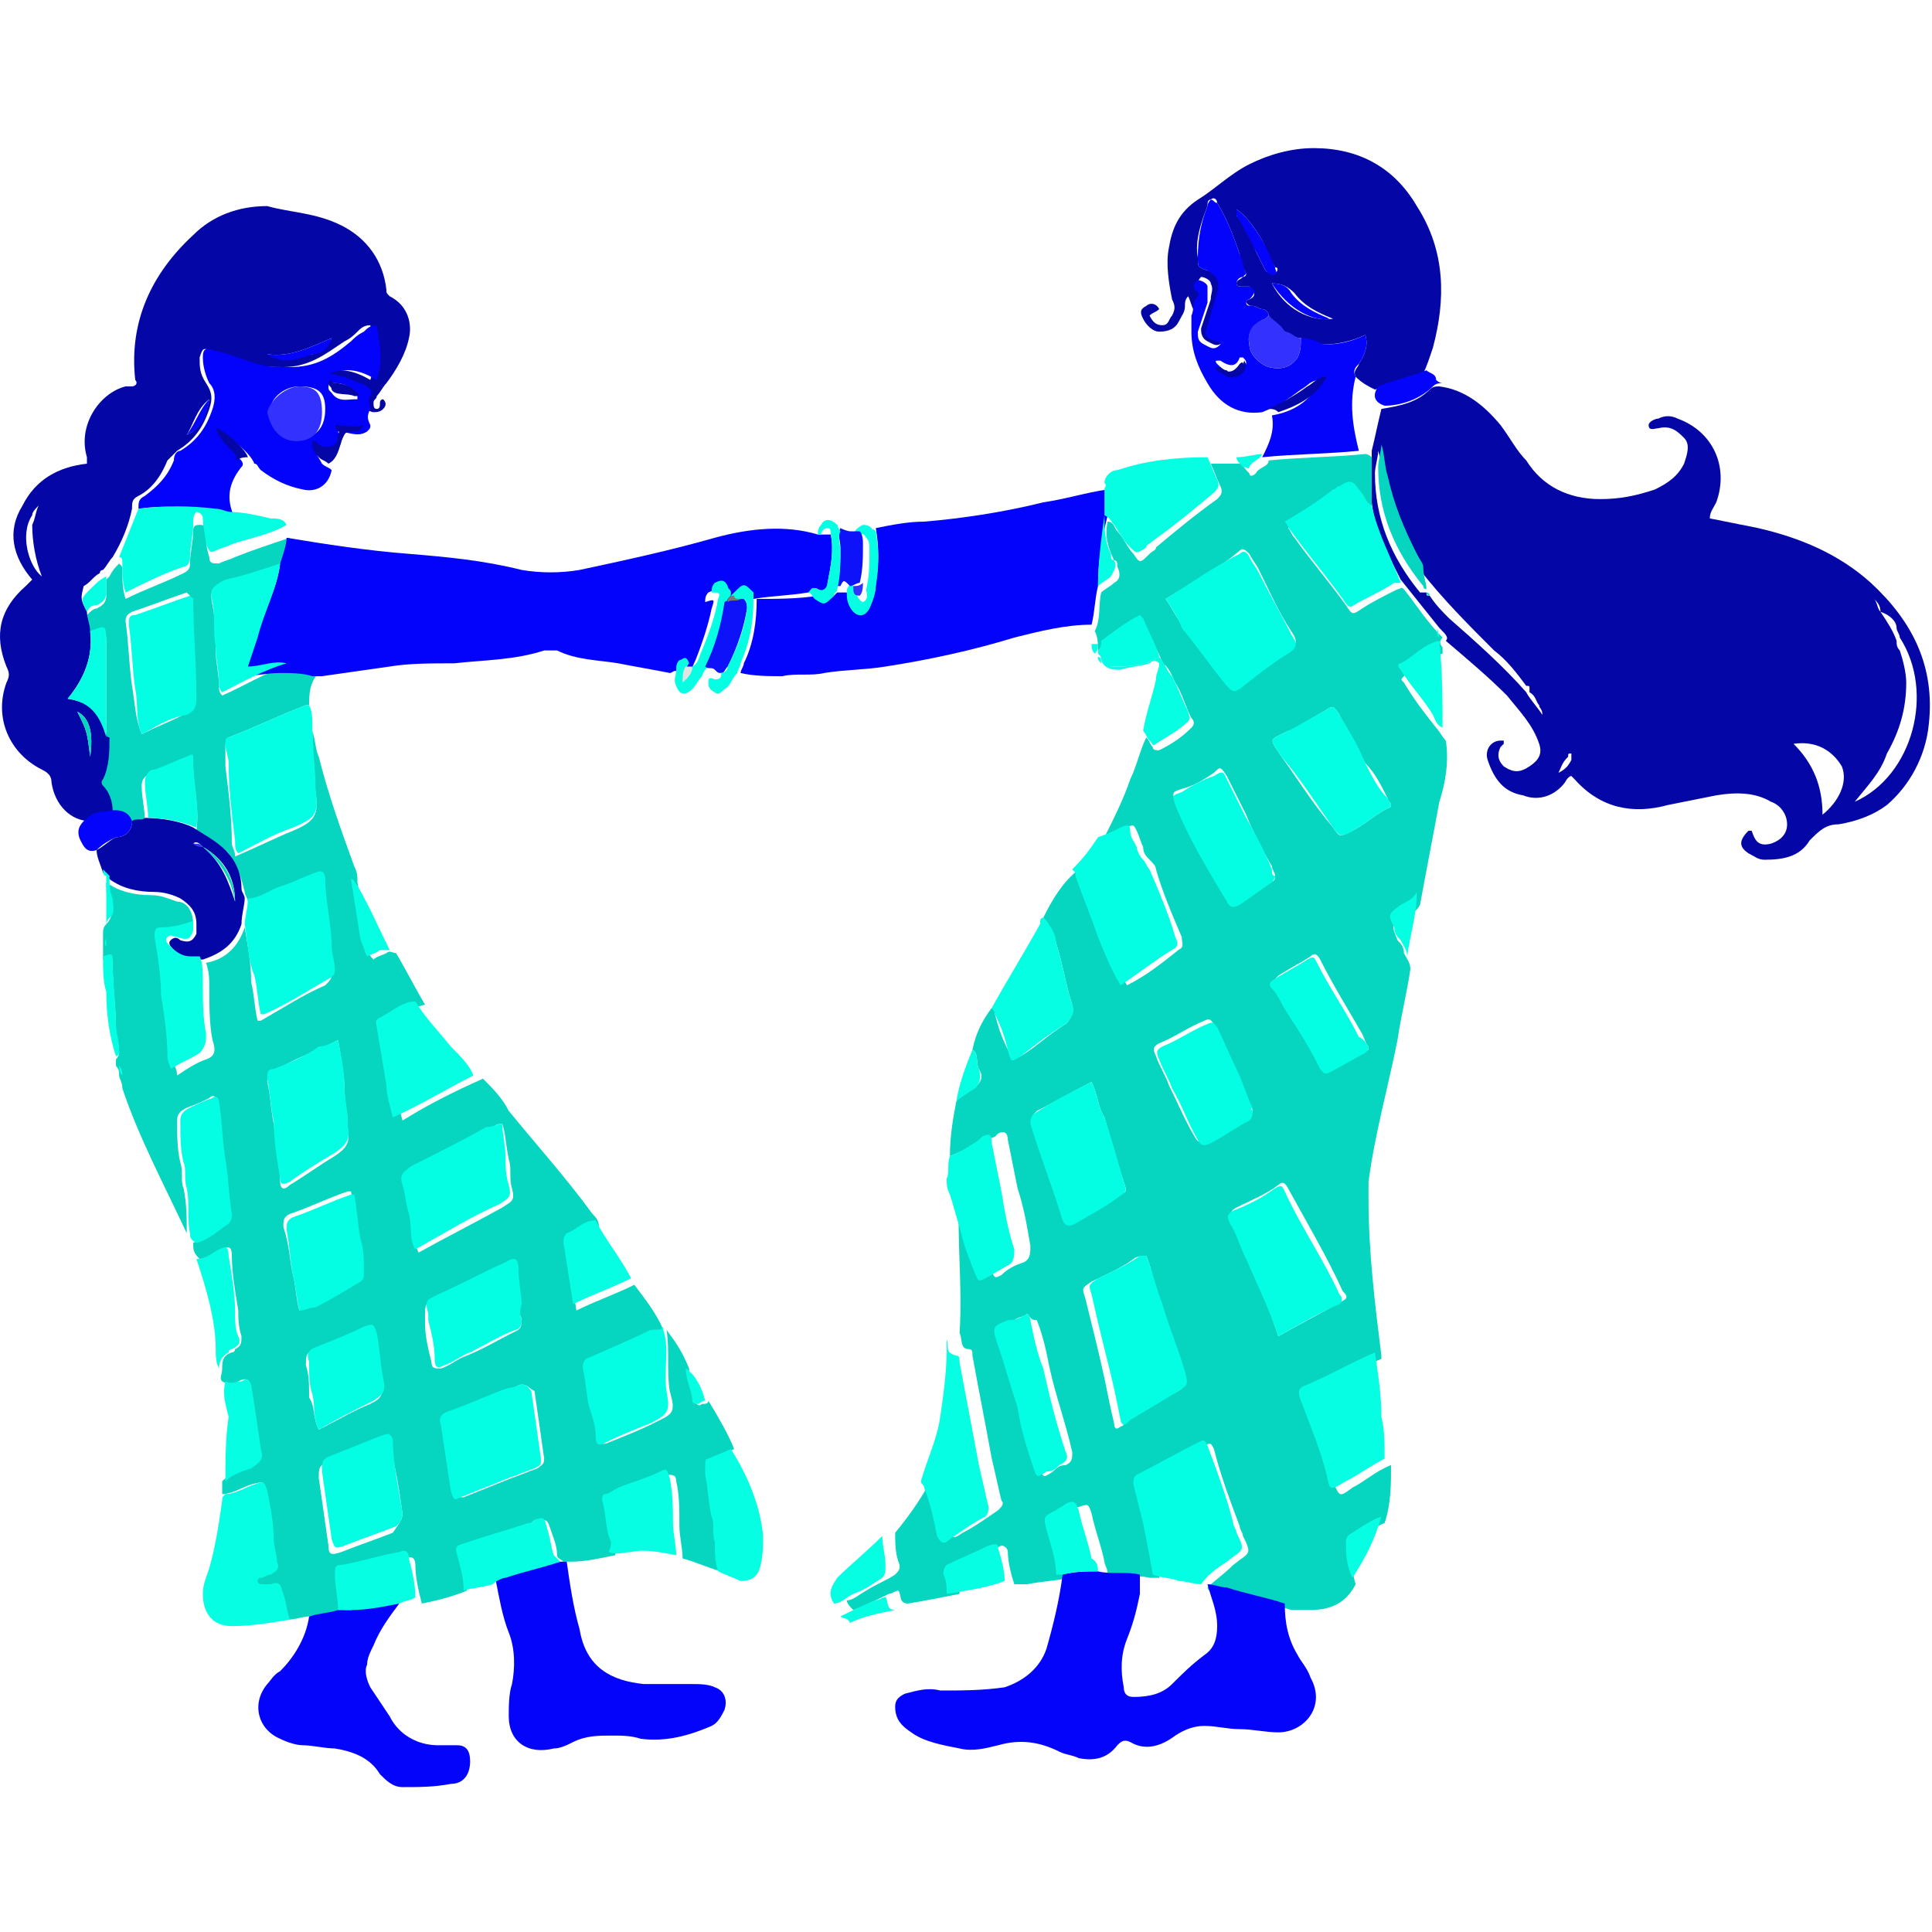
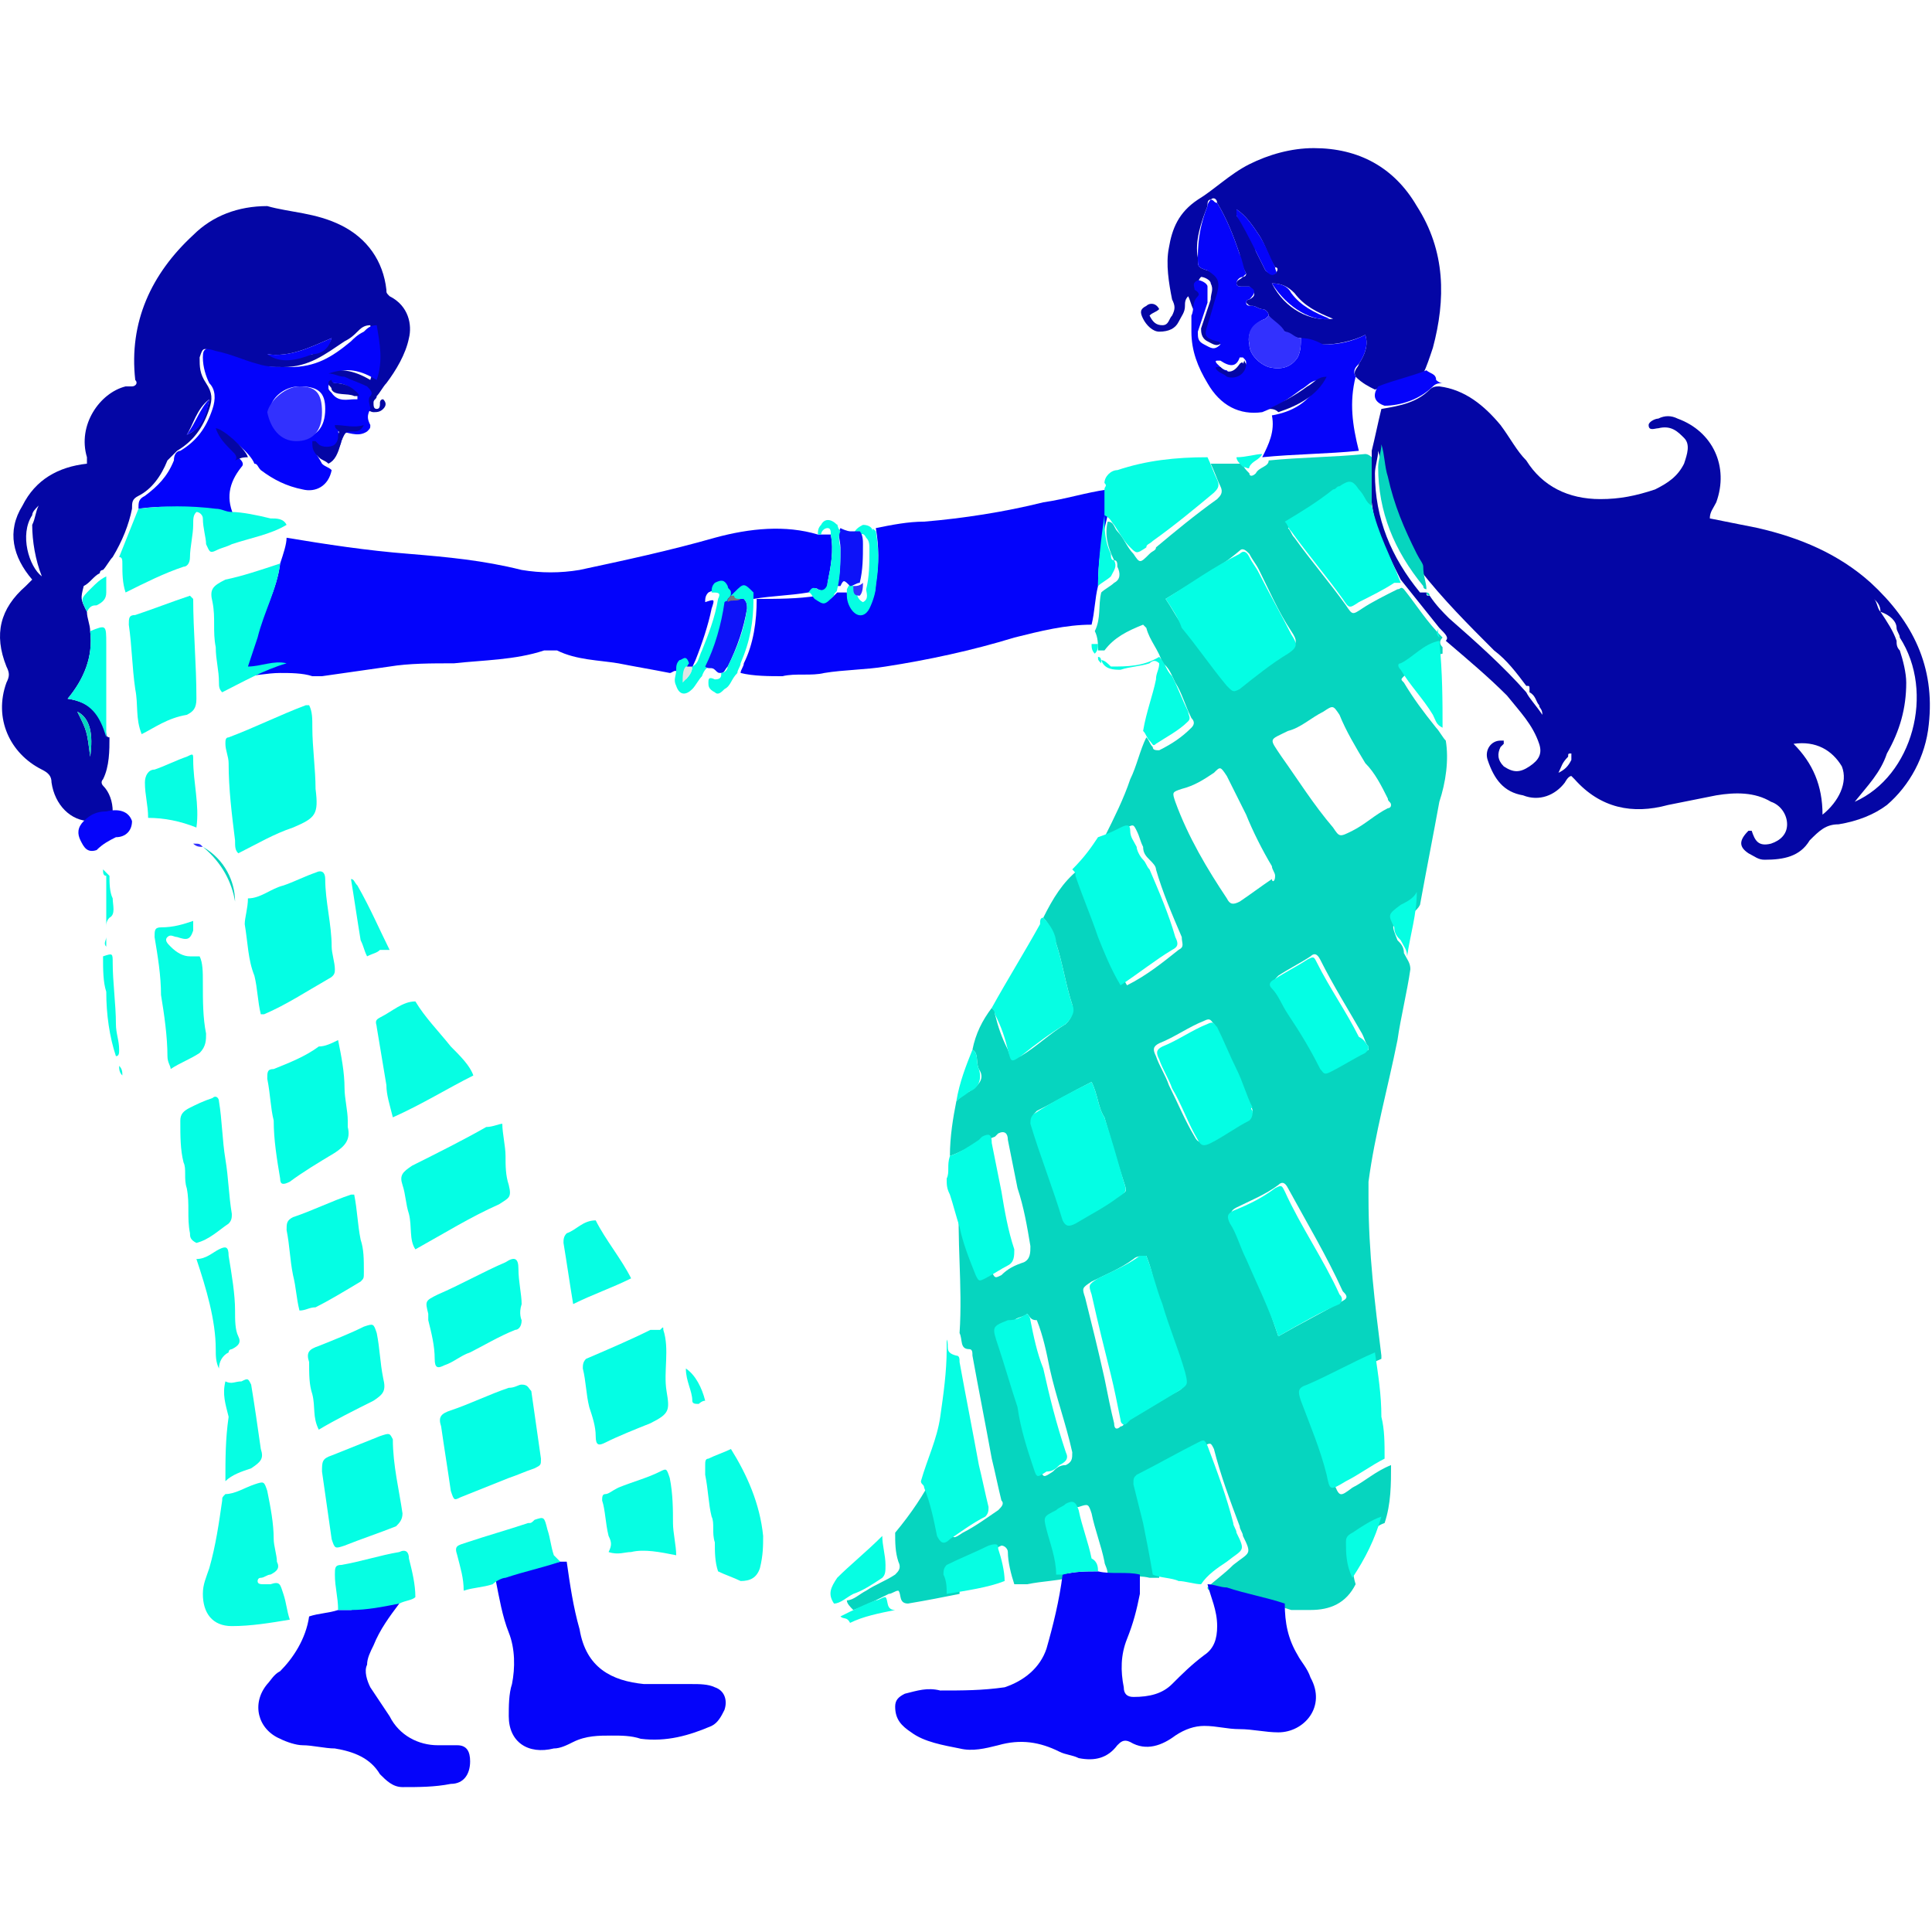
<svg xmlns="http://www.w3.org/2000/svg" version="1.1" id="Layer_1" x="0px" y="0px" viewBox="0 0 60 60" style="enable-background:new 0 0 60 60;" xml:space="preserve">
  <style type="text/css">
	.st0{fill:#06D5BF;}
	.st1{fill:#0406A5;}
	.st2{fill:#0303FB;}
	.st3{fill:#0504FA;}
	.st4{fill:#04FEE4;}
	.st5{fill:#06FEE3;}
	.st6{fill:#0D12F8;}
	.st7{fill:#E0E4E3;}
	.st8{fill:#7A7979;}
	.st9{fill:#3231FE;}
</style>
  <g>
    <path class="st0" d="M29.5,35.9c0-0.6,0.1-1.2,0.2-1.7c0.1-0.1,0.2-0.2,0.4-0.3c0.3-0.2,0.5-0.4,0.3-0.7c-0.1-0.2,0-0.5-0.2-0.6   c0.1-0.5,0.3-0.9,0.6-1.3c0.1,0.1,0.1,0.1,0.1,0.2c0.1,0.4,0.2,0.7,0.4,1.1c0.1,0.3,0.1,0.3,0.4,0.2c0.5-0.3,0.9-0.7,1.4-1   c0.2-0.2,0.2-0.3,0.2-0.6c-0.2-0.6-0.3-1.3-0.5-1.9c-0.1-0.3-0.2-0.6-0.4-0.8c0.3-0.6,0.6-1.1,1.1-1.5c0.1,0,0.1,0.1,0.1,0.2   c0.2,0.6,0.5,1.3,0.7,1.9c0.2,0.5,0.4,1,0.7,1.5c0.6-0.3,1.1-0.7,1.6-1.1c0.2-0.1,0.1-0.2,0.1-0.4c-0.3-0.7-0.6-1.4-0.8-2.1   c0-0.1-0.1-0.2-0.2-0.3c-0.1-0.1-0.2-0.2-0.2-0.4c-0.1-0.2-0.1-0.3-0.2-0.5c-0.1-0.2-0.1-0.2-0.3-0.1c-0.2,0.1-0.5,0.3-0.7,0.3   c0.3-0.6,0.6-1.2,0.8-1.8c0.2-0.4,0.3-0.9,0.5-1.3c0,0,0,0,0,0v0c0.1,0.1,0.1,0.2,0.2,0.3c0,0.1,0.1,0.1,0.2,0.1   c0.4-0.2,0.7-0.4,1-0.7c0.1-0.1,0.1-0.2,0-0.3c-0.2-0.4-0.3-0.8-0.5-1.1c-0.1-0.2-0.2-0.5-0.4-0.6c-0.1-0.4-0.4-0.7-0.5-1.1   c0,0-0.1-0.1-0.1-0.1c-0.5,0.2-0.9,0.4-1.2,0.8c-0.1,0-0.1,0-0.2,0c0-0.2,0-0.4-0.1-0.6c0.2-0.4,0.1-0.8,0.2-1.2   c0.1-0.1,0.3-0.2,0.4-0.3c0.2-0.1,0.2-0.3,0.1-0.5c0-0.1,0-0.2-0.1-0.2c-0.2-0.4-0.3-0.8-0.2-1.2l0,0c0.2,0,0.2,0.2,0.3,0.3   c0.2,0.2,0.3,0.5,0.5,0.7c0.2,0.3,0.2,0.3,0.5,0c0.1-0.1,0.2-0.1,0.2-0.2c0.6-0.5,1.2-1,1.9-1.5c0.1-0.1,0.2-0.2,0.1-0.4   c-0.1-0.2-0.2-0.5-0.3-0.7c0.3,0,0.5,0,0.8,0h0c0.1,0,0.2,0,0.2,0c0,0.1,0.1,0.2,0.2,0.3c0,0.1,0.1,0.1,0.2,0   c0.1-0.2,0.4-0.2,0.4-0.4c0,0,0,0,0,0h0c1-0.1,2-0.1,3-0.2c0.1,0,0.2,0.1,0.2,0.1c0,0.2,0,0.3,0,0.5c0,0.4,0,0.8,0,1.1   c-0.2,0-0.2-0.2-0.3-0.4c-0.2-0.3-0.3-0.3-0.6-0.1c-0.1,0-0.1,0.1-0.2,0.1c-0.5,0.3-1,0.6-1.5,1c0.1,0.1,0.1,0.2,0.2,0.3   c0.5,0.7,1.1,1.4,1.6,2.1c0.2,0.3,0.2,0.3,0.5,0.1c0.3-0.2,0.7-0.4,1.1-0.6c0.1,0,0.1-0.1,0.2,0c0.4,0.5,0.7,1,1.2,1.5   c-0.1,0.1-0.1,0.2,0,0.3c0,0.1,0,0.1,0,0.2c-0.5,0.1-0.8,0.4-1.2,0.7c-0.1,0.1-0.1,0.1,0,0.2c0.3,0.5,0.6,0.9,1,1.4   c0.1,0.1,0.2,0.3,0.3,0.4c0.1,0.6,0,1.3-0.2,1.9c-0.2,1.1-0.4,2.1-0.6,3.2c-0.1,0.2-0.3,0.3-0.5,0.4c-0.4,0.2-0.4,0.2-0.2,0.7   c0.1,0.1,0.2,0.2,0.2,0.4c0.1,0.2,0.2,0.3,0.2,0.5c-0.1,0.7-0.3,1.5-0.4,2.2c-0.3,1.5-0.7,2.9-0.9,4.4c0,0.2,0,0.4,0,0.5   c0,1.7,0.2,3.3,0.4,4.9c0,0,0,0.1,0,0.1c-0.7,0.3-1.4,0.7-2.1,1c-0.3,0.2-0.3,0.2-0.2,0.5c0.2,0.8,0.5,1.5,0.8,2.3   c0.2,0.5,0.2,0.5,0.6,0.2c0.4-0.2,0.7-0.5,1.2-0.7c0,0.6,0,1.2-0.2,1.8c-0.3,0.1-0.6,0.4-0.9,0.5c-0.1,0.1-0.2,0.2-0.2,0.3   c0.1,0.4,0.1,0.8,0.2,1.1c-0.3,0.6-0.8,0.8-1.4,0.8c-0.2,0-0.4,0-0.6,0c-0.6-0.2-1.2-0.3-1.8-0.5c-0.2-0.1-0.4-0.2-0.6-0.1   c-0.1,0-0.2,0-0.2-0.1c0.2-0.2,0.5-0.4,0.8-0.7c0.5-0.4,0.6-0.3,0.3-0.9c0-0.1-0.1-0.2-0.1-0.3c-0.3-0.8-0.6-1.6-0.8-2.4   c-0.1-0.2-0.1-0.2-0.3-0.1c-0.6,0.3-1.3,0.6-1.9,1c-0.2,0.1-0.2,0.2-0.1,0.3c0.1,0.4,0.2,0.8,0.3,1.2c0.1,0.5,0.3,1.1,0.3,1.6   c-0.1,0-0.2,0-0.3,0c-0.4-0.1-0.9,0-1.3-0.1c0-0.2-0.1-0.3-0.1-0.4c-0.1-0.5-0.3-1-0.4-1.5c-0.1-0.3-0.1-0.3-0.4-0.2   c-0.1,0-0.2,0.1-0.3,0.2c-0.3,0.2-0.3,0.2-0.3,0.6c0.1,0.5,0.2,0.9,0.3,1.4c-0.4,0.1-0.8,0.1-1.3,0.2c-0.1,0-0.1,0-0.2,0   c-0.1,0-0.1,0-0.2,0c-0.1-0.3-0.2-0.7-0.2-1c0-0.1-0.1-0.2-0.2-0.2c-0.4,0.2-0.9,0.4-1.3,0.6c-0.2,0.1-0.2,0.2-0.1,0.3   c0.1,0.2,0.1,0.4,0.1,0.6c-0.5,0.1-1,0.2-1.6,0.3c-0.3,0-0.2-0.3-0.3-0.4c-0.1,0-0.2,0.1-0.3,0.1c-0.4,0.2-0.8,0.4-1.1,0.5   c-0.1-0.1-0.2-0.2-0.2-0.3c0.2,0,0.4-0.2,0.6-0.3c0.3-0.2,0.6-0.3,0.9-0.5c0.1-0.1,0.2-0.2,0.1-0.4c-0.1-0.3-0.1-0.6-0.1-0.9   c0.5-0.6,0.9-1.2,1.2-1.8c0.1,0.1,0.1,0.1,0.1,0.2c0.1,0.5,0.2,1,0.4,1.5c0.1,0.3,0.1,0.3,0.4,0.1c0.4-0.2,0.8-0.5,1.1-0.7   c0.1-0.1,0.2-0.2,0.1-0.3c-0.1-0.4-0.2-0.9-0.3-1.3c-0.2-1.1-0.4-2.1-0.6-3.2c0-0.1,0-0.2-0.1-0.2c-0.3,0-0.2-0.3-0.3-0.5   c0.1-1.5-0.1-2.9,0-4.4c0-0.2,0-0.4,0.1-0.5c0,0.2,0,0.3,0.1,0.5c0.1,0.3,0.2,0.7,0.3,1c0.2,0.5,0.3,1,0.5,1.5   c0.1,0.2,0.1,0.2,0.3,0.1c0.2-0.2,0.4-0.3,0.7-0.4c0.2-0.1,0.2-0.3,0.2-0.5c-0.1-0.6-0.2-1.2-0.4-1.8c-0.1-0.5-0.2-1-0.3-1.5   c0-0.2-0.1-0.3-0.3-0.2c0,0-0.1,0.1-0.1,0.1C30.1,35.6,29.8,35.8,29.5,35.9z M35.6,39c-0.1,0-0.3,0-0.4,0.1   c-0.4,0.3-0.9,0.5-1.3,0.7c-0.3,0.2-0.3,0.2-0.2,0.5c0.2,0.8,0.4,1.6,0.6,2.5c0.1,0.5,0.2,1,0.3,1.4c0,0.2,0.1,0.2,0.2,0.1   c0,0,0.1,0,0.1-0.1c0.5-0.3,1-0.6,1.5-0.9c0.4-0.2,0.4-0.2,0.2-0.6c-0.2-0.7-0.5-1.4-0.7-2.1C35.9,40,35.8,39.5,35.6,39z    M36.2,18.6c0.2,0.3,0.3,0.5,0.5,0.8c0.5,0.6,0.9,1.2,1.4,1.8c0.1,0.2,0.2,0.2,0.4,0.1c0.5-0.4,1-0.7,1.5-1.1   c0.3-0.2,0.3-0.3,0.1-0.6c-0.4-0.6-0.7-1.3-1-1.9c-0.1-0.2-0.2-0.3-0.3-0.5c-0.1-0.1-0.2-0.2-0.3-0.1C37.8,17.7,37,18.1,36.2,18.6z    M39.7,41.5c0.7-0.4,1.3-0.7,2-1.1c0.2-0.1,0.1-0.2,0-0.3C41.2,39,40.6,38,40,36.9c-0.1-0.2-0.2-0.2-0.3-0.1   c-0.4,0.3-0.9,0.5-1.3,0.7c-0.2,0.1-0.2,0.2-0.1,0.4c0.2,0.4,0.3,0.8,0.5,1.1C39.1,39.8,39.4,40.6,39.7,41.5z M33.9,33.6   c-0.6,0.3-1.1,0.6-1.7,0.9c-0.1,0.1-0.2,0.2-0.1,0.3c0.3,1,0.7,2,1,3c0.1,0.2,0.1,0.3,0.4,0.1c0.4-0.3,0.9-0.5,1.3-0.8   C35,37,35,37,34.9,36.7c-0.2-0.6-0.4-1.3-0.6-2C34.1,34.4,34.1,34,33.9,33.6z M43.2,25c0-0.1-0.1-0.1-0.1-0.2   c-0.2-0.4-0.4-0.8-0.7-1.1c-0.3-0.5-0.6-1-0.8-1.5c-0.2-0.3-0.2-0.3-0.5-0.1c-0.4,0.2-0.7,0.5-1.1,0.6c-0.6,0.3-0.6,0.2-0.2,0.8   c0.5,0.7,1,1.5,1.6,2.2c0.2,0.3,0.2,0.3,0.6,0.1c0.4-0.2,0.7-0.5,1.1-0.7C43.1,25.1,43.2,25.1,43.2,25z M39.6,27.2   c0-0.1-0.1-0.2-0.1-0.3c-0.3-0.5-0.6-1.1-0.8-1.6c-0.2-0.4-0.4-0.8-0.6-1.2c-0.2-0.3-0.2-0.3-0.4-0.1c-0.3,0.2-0.6,0.4-1,0.5   c-0.3,0.1-0.3,0.1-0.2,0.4c0.4,1.1,1,2.1,1.6,3c0.1,0.2,0.2,0.2,0.4,0.1c0.3-0.2,0.7-0.5,1-0.7C39.5,27.4,39.6,27.4,39.6,27.2z    M38.9,34.5c0,0,0-0.1-0.1-0.2c-0.2-0.4-0.4-0.8-0.5-1.2c-0.2-0.5-0.4-0.9-0.6-1.3c-0.1-0.1-0.1-0.2-0.3-0.1   c-0.5,0.2-0.9,0.5-1.4,0.7c-0.2,0.1-0.2,0.2-0.1,0.4c0.1,0.3,0.3,0.6,0.4,0.9c0.3,0.6,0.5,1.1,0.8,1.6c0.1,0.2,0.2,0.2,0.4,0.1   c0.4-0.2,0.8-0.5,1.2-0.7C38.8,34.7,38.9,34.6,38.9,34.5z M42.5,32.5c-0.1-0.1-0.1-0.2-0.2-0.4c-0.4-0.7-0.9-1.5-1.3-2.3   c-0.1-0.2-0.2-0.2-0.3-0.1c-0.3,0.2-0.7,0.4-1,0.6c-0.1,0.1-0.2,0.2-0.1,0.3c0.2,0.3,0.3,0.6,0.5,0.8c0.3,0.6,0.6,1.1,1,1.7   c0.1,0.1,0.2,0.2,0.3,0.1c0.4-0.2,0.7-0.4,1.1-0.6C42.5,32.7,42.5,32.6,42.5,32.5z M31.9,40.8c-0.1,0.1-0.3,0.1-0.4,0.2   c-0.5,0.2-0.5,0.2-0.3,0.8c0.2,0.6,0.4,1.2,0.6,1.9c0.2,0.6,0.3,1.2,0.5,1.9c0.1,0.3,0.1,0.3,0.4,0.1c0.1-0.1,0.2-0.2,0.4-0.2   c0.2-0.1,0.2-0.2,0.2-0.4c-0.2-0.9-0.5-1.7-0.7-2.6c-0.1-0.5-0.2-1-0.4-1.5C32,41,32,40.9,31.9,40.8z" />
-     <path class="st0" d="M9.6,50.2c-0.2,0-0.4,0.1-0.7,0.1c-0.1-0.2-0.1-0.5-0.2-0.8c-0.1-0.3-0.1-0.3-0.4-0.3c-0.1,0-0.1,0-0.2,0   c-0.1,0-0.2,0-0.2-0.1c0-0.1,0-0.1,0.1-0.1c0.1,0,0.2-0.1,0.3-0.1c0.2-0.1,0.2-0.2,0.2-0.4c-0.1-0.2-0.1-0.5-0.1-0.7   c-0.1-0.5-0.2-1-0.2-1.5C8.2,46,8.2,46,7.8,46.1c-0.3,0.1-0.6,0.3-0.9,0.3c0-0.1,0-0.3,0-0.4c0.2-0.2,0.5-0.3,0.8-0.4   C8,45.4,8.1,45.3,8,45c-0.1-0.6-0.2-1.3-0.3-2c0-0.2-0.1-0.2-0.3-0.1c-0.2,0.1-0.3,0.1-0.5,0c-0.1-0.1,0-0.2,0-0.4   c0-0.2,0-0.4,0.3-0.5c0,0,0.1,0,0.1-0.1c0.2-0.1,0.2-0.2,0.2-0.4c-0.1-0.3-0.1-0.6-0.1-0.8c-0.1-0.6-0.2-1.2-0.2-1.7   c0-0.3-0.1-0.3-0.3-0.2c-0.2,0.1-0.4,0.3-0.7,0.3C6,38.9,6,38.8,6,38.6c0.4-0.2,0.7-0.4,1-0.6c0.1-0.1,0.1-0.1,0.1-0.3   C7,37.2,6.9,36.6,6.9,36c-0.1-0.6-0.1-1.2-0.2-1.8c0-0.2-0.1-0.2-0.2-0.1c-0.2,0.1-0.4,0.2-0.7,0.3c-0.2,0.1-0.3,0.2-0.3,0.4   c0,0.4,0,0.9,0.1,1.3c0.1,0.3,0,0.6,0.1,0.8c0.1,0.5,0.1,0.9,0.1,1.4c-0.7-1.5-1.5-3-2-4.5c0-0.2-0.1-0.3-0.1-0.4   c0-0.1,0-0.2-0.1-0.3C3.6,33,3.6,33,3.6,32.9c0.1-0.1,0.1-0.2,0.1-0.2c0-0.3-0.1-0.5-0.1-0.8c0-0.6-0.1-1.2-0.1-1.9   c0-0.2,0-0.3-0.3-0.2c0-0.1,0-0.1,0-0.2c0-0.2,0-0.4,0-0.6c0-0.1,0-0.2,0.1-0.3c0.2-0.2,0.2-0.4,0.1-0.6c-0.1-0.2-0.1-0.5-0.1-0.7   c0.4,0.3,0.9,0.4,1.4,0.4c0.3,0,0.5,0.1,0.8,0.2C5.8,28,6,28.3,6,28.7c-0.3,0.1-0.6,0.2-0.9,0.3C5,29,4.9,29.1,5,29.3   c0.1,0.6,0.2,1.2,0.2,1.8c0,0.6,0.2,1.2,0.2,1.9c0,0.1,0.1,0.2,0.1,0.4c0.3-0.2,0.6-0.4,0.9-0.5c0.3-0.1,0.3-0.3,0.2-0.6   c-0.1-0.5-0.1-1.1-0.1-1.6c0-0.3,0-0.5-0.1-0.8c0.6-0.1,1-0.5,1.2-1.1c0.1,0.6,0.2,1.1,0.2,1.7c0.1,0.4,0.1,0.8,0.2,1.2   c0.1,0,0.1,0,0.1,0c0.7-0.4,1.3-0.8,2-1.1c0.1-0.1,0.2-0.2,0.2-0.3c0-0.2-0.1-0.5-0.1-0.7c0-0.7-0.2-1.4-0.2-2.1   c0-0.3-0.1-0.3-0.3-0.2c-0.3,0.1-0.7,0.3-1,0.4C8.4,27.7,8.1,28,7.7,28c0-0.1-0.1-0.2-0.1-0.3c-0.1-0.4-0.2-0.8-0.5-1.2   c-0.3-0.3-0.6-0.5-1-0.7c0.1-0.7-0.1-1.4-0.1-2c0-0.2,0-0.2-0.3-0.2c-0.3,0.1-0.7,0.3-1,0.4c-0.2,0.1-0.3,0.2-0.3,0.4   c0,0.4,0.1,0.7,0.1,1.1c-0.1,0-0.3,0-0.4,0.1c-0.2-0.3-0.4-0.4-0.7-0.3c0-0.3-0.1-0.6-0.3-0.8c-0.1-0.1-0.1-0.1,0-0.2   c0.2-0.4,0.2-0.8,0.2-1.3c0-1,0-2,0-2.9c0-0.6,0-0.6-0.5-0.4c0-0.2-0.1-0.4-0.1-0.6c0.1-0.1,0.2-0.2,0.3-0.2   c0.2-0.1,0.3-0.2,0.3-0.4c0-0.2,0-0.4,0-0.5v0c0,0,0.1-0.1,0.1-0.1c0.1-0.2,0.2-0.3,0.3-0.4c0.1,0.1,0.1,0.1,0.1,0.2   c0,0.3,0,0.6,0.1,0.9c0.6-0.3,1.2-0.5,1.8-0.8c0.2-0.1,0.2-0.2,0.2-0.3c0-0.3,0.1-0.7,0.1-1c0-0.1,0-0.2,0.2-0.2   c0.2,0,0.2,0.1,0.2,0.2c0,0.3,0,0.5,0.1,0.8c0,0.2,0.1,0.2,0.3,0.2c0.2-0.1,0.3-0.1,0.5-0.2c0.5-0.2,1.1-0.4,1.7-0.6   C9,16.5,9,16.6,9,16.7c-0.1,0.3-0.1,0.6-0.2,0.8c-0.6,0.2-1.2,0.4-1.8,0.6c-0.4,0.1-0.5,0.2-0.4,0.7c0.1,0.5,0.1,0.9,0.1,1.4   c0,0.4,0.1,0.7,0.1,1.1c0,0.1,0,0.2,0.1,0.3c0.7-0.3,1.3-0.7,2-0.9c0.3-0.1,0.7-0.1,1,0.1c0,0.1,0,0.1,0,0.1   c-0.3,0.3-0.3,0.7-0.3,1c0,0-0.1,0-0.1,0c-0.8,0.3-1.6,0.7-2.4,1C7,23,7,23.1,7,23.2C7,23.4,7,23.6,7,23.8c0.1,0.8,0.2,1.6,0.2,2.4   c0,0.1,0.1,0.2,0.1,0.4C8,26.3,8.6,26,9.1,25.8c0.7-0.3,0.8-0.5,0.7-1.2c-0.1-0.6-0.1-1.3-0.1-1.9c0.1,0.3,0.1,0.6,0.2,0.8   c0.3,1.2,0.7,2.3,1.1,3.4c0.1,0.2,0.1,0.3,0.1,0.5c0.1,0.6,0.2,1.3,0.3,1.9c0,0.2,0,0.3,0.2,0.5c0.1-0.1,0.2-0.1,0.4-0.2   c0.1-0.1,0.2,0,0.3,0c0.3,0.5,0.6,1.1,0.9,1.6c-0.4,0.1-0.8,0.3-1.1,0.5c-0.1,0.1-0.1,0.2-0.1,0.3c0.1,0.6,0.2,1.2,0.3,1.8   c0,0.3,0.1,0.6,0.2,1c0.8-0.5,1.6-0.9,2.5-1.3c0.3,0.3,0.6,0.6,0.8,1c0.9,1.1,1.8,2.1,2.6,3.2c0.1,0.1,0.2,0.2,0.2,0.4   c-0.3,0-0.6,0.3-0.9,0.4c-0.1,0.1-0.1,0.2-0.1,0.3c0.1,0.6,0.2,1.2,0.3,1.9c0.6-0.3,1.2-0.5,1.8-0.8c0.3,0.4,0.7,0.9,0.9,1.4   c-0.1,0-0.2,0-0.3,0c-0.7,0.3-1.4,0.6-2,0.9c-0.1,0.1-0.2,0.1-0.1,0.3c0.1,0.4,0.1,0.8,0.2,1.2c0.1,0.3,0.1,0.6,0.2,0.9   c0,0.2,0.1,0.3,0.3,0.2c0.5-0.2,1-0.4,1.4-0.6c0.6-0.3,0.7-0.3,0.5-1c-0.1-0.6,0-1.3-0.1-1.9c0.3,0.4,0.5,0.7,0.7,1.2   c0,0.3,0.1,0.6,0.2,1c0,0.1,0.1,0.2,0.2,0.1c0.1,0,0.2,0,0.2-0.1c0.3,0.5,0.6,1,0.8,1.5c-0.2,0.1-0.5,0.2-0.7,0.3   c-0.1,0-0.1,0.1-0.1,0.2c0,0.1,0,0.2,0,0.3c0.1,0.4,0.1,0.8,0.2,1.3c0,0.3,0,0.6,0.1,0.8c0.1,0.3,0,0.6,0.1,0.9   c-0.4-0.1-0.8-0.3-1.2-0.4c0-0.3-0.1-0.7-0.1-1c0-0.5,0-1-0.1-1.4c0-0.2-0.1-0.2-0.3-0.2c-0.4,0.2-0.9,0.3-1.3,0.5   c-0.1,0-0.2,0.1-0.4,0.2c-0.1,0-0.1,0.1-0.1,0.2c0.1,0.4,0.1,0.8,0.2,1.1c0,0.2,0.1,0.3,0,0.5c-0.5,0.1-0.9,0.2-1.4,0.2   c-0.1,0-0.1,0-0.2,0c-0.1-0.1-0.2-0.1-0.2-0.2c0-0.3-0.1-0.5-0.2-0.8c-0.1-0.3-0.1-0.3-0.4-0.3c-0.1,0-0.1,0-0.2,0.1   c-0.6,0.2-1.3,0.4-1.9,0.6c-0.3,0.1-0.3,0.1-0.3,0.4c0.1,0.4,0.1,0.7,0.2,1.1c-0.5,0.2-0.9,0.3-1.4,0.4c-0.1-0.4-0.2-0.8-0.2-1.2   c0-0.2-0.1-0.3-0.3-0.2c-0.6,0.1-1.2,0.3-1.8,0.4c-0.2,0-0.3,0.2-0.2,0.3c0,0.4,0.1,0.7,0.1,1.1C10.3,50.2,9.9,50.1,9.6,50.2z    M10.5,32.3c-0.2,0.1-0.4,0.2-0.6,0.3c-0.5,0.2-1,0.4-1.4,0.7c-0.2,0.1-0.2,0.1-0.2,0.3c0.1,0.4,0.1,0.8,0.2,1.3   c0.1,0.6,0.2,1.2,0.2,1.8c0,0.2,0.1,0.3,0.3,0.1c0.5-0.3,0.9-0.6,1.4-0.9c0.3-0.2,0.5-0.4,0.4-0.8c0-0.1,0-0.1,0-0.2   c0-0.3-0.1-0.7-0.1-1C10.7,33.4,10.6,32.9,10.5,32.3z M15.6,34.9c-0.2,0-0.3,0.1-0.4,0.2c-0.8,0.4-1.6,0.8-2.3,1.2   c-0.3,0.2-0.4,0.2-0.3,0.6c0.1,0.3,0.1,0.6,0.2,0.9c0.1,0.3,0,0.7,0.2,1.1c0.9-0.5,1.7-0.9,2.6-1.4c0.3-0.2,0.4-0.2,0.3-0.6   c-0.1-0.3,0-0.6-0.1-0.9C15.7,35.5,15.7,35.2,15.6,34.9z M16.2,43c-0.1,0-0.2,0.1-0.3,0.1c-0.6,0.2-1.2,0.5-1.8,0.7   c-0.3,0.1-0.4,0.2-0.3,0.5c0.1,0.7,0.2,1.3,0.3,2c0,0.2,0.1,0.2,0.3,0.2c0.5-0.2,1-0.4,1.5-0.6c0.3-0.1,0.5-0.2,0.8-0.3   c0.1-0.1,0.2-0.1,0.2-0.3c-0.1-0.7-0.2-1.4-0.3-2.1C16.4,43.1,16.4,43,16.2,43z M4.4,22.8c0.4-0.2,0.9-0.4,1.3-0.6   C5.9,22,6,21.9,6,21.6c0-1-0.1-2-0.1-3.1c0,0,0,0-0.1-0.1c-0.6,0.2-1.1,0.4-1.7,0.6c-0.2,0.1-0.2,0.2-0.2,0.3   c0.1,0.7,0.1,1.3,0.2,2C4.2,21.9,4.2,22.3,4.4,22.8z M16.2,41c0-0.1-0.1-0.2-0.1-0.4c0-0.4-0.1-0.8-0.1-1.1c0-0.3-0.1-0.4-0.4-0.2   c-0.7,0.4-1.4,0.7-2.1,1c-0.3,0.2-0.3,0.2-0.3,0.6c0,0.1,0,0.2,0,0.2c0,0.4,0.1,0.8,0.2,1.2c0,0.2,0.1,0.2,0.3,0.2   c0.3-0.1,0.5-0.3,0.8-0.4c0.5-0.2,1-0.5,1.4-0.7C16.1,41.3,16.2,41.3,16.2,41z M12.5,47c-0.1-0.7-0.2-1.4-0.4-2.1   c0-0.2-0.1-0.2-0.4-0.1c-0.5,0.2-1,0.4-1.5,0.6c-0.3,0.1-0.3,0.2-0.3,0.5c0.1,0.7,0.2,1.4,0.3,2.1c0,0.3,0.1,0.3,0.4,0.2   c0.5-0.2,1.1-0.4,1.6-0.6C12.4,47.3,12.5,47.2,12.5,47z M9.3,40.7c0.2-0.1,0.3-0.2,0.4-0.2c0.5-0.3,1-0.6,1.4-0.8   c0.1-0.1,0.2-0.1,0.1-0.3c-0.1-0.3-0.1-0.6-0.1-1c-0.1-0.5-0.1-0.9-0.2-1.4c0,0-0.1,0-0.1,0c-0.6,0.2-1.2,0.5-1.8,0.7   c-0.2,0.1-0.2,0.2-0.2,0.4C9,38.7,9,39.2,9.1,39.6C9.2,40,9.2,40.4,9.3,40.7z M9.9,44.4c0.6-0.3,1.1-0.6,1.6-0.8   c0.4-0.2,0.4-0.3,0.3-0.7c-0.1-0.5-0.2-0.9-0.2-1.4c0-0.3-0.1-0.3-0.4-0.2c-0.5,0.2-1,0.4-1.4,0.6c-0.3,0.1-0.3,0.2-0.3,0.5   c0.1,0.3,0.1,0.6,0.1,1C9.8,43.7,9.7,44,9.9,44.4z" />
    <path class="st1" d="M44.7,19.5c-0.4-0.5-0.8-1-1.2-1.5c-0.4-0.8-0.8-1.5-0.9-2.4c0-0.4,0-0.8,0-1.1c0-0.2,0-0.3,0-0.5   c0.1-0.4,0.2-0.9,0.3-1.3c0.6-0.1,1.1-0.2,1.5-0.6c0.1-0.1,0.2-0.1,0.3-0.1c0.8,0.1,1.4,0.6,1.9,1.2c0.3,0.4,0.5,0.8,0.8,1.1   c0.5,0.8,1.3,1.2,2.3,1.2c0.6,0,1.1-0.1,1.7-0.3c0.4-0.2,0.7-0.4,0.9-0.8c0.1-0.3,0.2-0.6,0-0.8c-0.2-0.2-0.4-0.4-0.8-0.3   c-0.1,0-0.3,0.1-0.3-0.1c0-0.1,0.2-0.2,0.3-0.2c0.2-0.1,0.4-0.1,0.6,0c1.1,0.4,1.6,1.5,1.2,2.6c-0.1,0.2-0.2,0.3-0.2,0.5   c0.5,0.1,1,0.2,1.5,0.3c1.3,0.3,2.5,0.8,3.5,1.7c1.3,1.2,2,2.6,1.8,4.4c-0.1,1-0.6,1.9-1.3,2.5c-0.4,0.3-0.9,0.5-1.5,0.6   c-0.4,0-0.6,0.2-0.9,0.5c-0.3,0.5-0.8,0.6-1.4,0.6c-0.2,0-0.3-0.1-0.5-0.2c-0.3-0.2-0.3-0.4,0-0.7c0,0,0.1,0,0.1,0   c0.1,0.3,0.2,0.5,0.6,0.4c0.3-0.1,0.5-0.3,0.5-0.6c0-0.3-0.2-0.6-0.5-0.7c-0.5-0.3-1.1-0.3-1.7-0.2c-0.5,0.1-1,0.2-1.5,0.3   c-1.1,0.3-2.1,0.1-2.9-0.8c0,0-0.1-0.1-0.1-0.1c-0.1,0-0.2,0.2-0.2,0.2c-0.3,0.4-0.8,0.6-1.3,0.4c-0.6-0.1-0.9-0.5-1.1-1.1   c-0.1-0.3,0.1-0.6,0.4-0.6c0.1,0,0.1,0,0.1,0c0,0,0,0.1,0,0.1c0,0-0.1,0.1-0.1,0.1c-0.1,0.2-0.1,0.4,0.1,0.6c0.3,0.2,0.5,0.2,0.8,0   c0.3-0.2,0.4-0.4,0.3-0.7c-0.2-0.6-0.6-1-1-1.5c-0.6-0.6-1.2-1.1-1.9-1.7C45,19.8,44.9,19.7,44.7,19.5L44.7,19.5z M58.4,19   c0.2,0.3,0.4,0.6,0.5,0.9c0,0.1,0,0.2,0.1,0.3c0.1,0.3,0.2,0.7,0.2,1c0,0.8-0.2,1.5-0.6,2.2c-0.2,0.6-0.6,1-1,1.5   c1.8-0.8,2.5-3.4,1.4-5.1c0-0.1-0.1-0.2-0.1-0.3C58.9,19.3,58.7,19.1,58.4,19c0-0.2-0.1-0.3-0.2-0.4C58.3,18.7,58.3,18.9,58.4,19z    M44.3,18.4c0,0.1,0,0.1,0.1,0.1c0.2,0.3,0.4,0.5,0.6,0.7c0.8,0.7,1.7,1.5,2.4,2.3c0.1,0.2,0.3,0.4,0.5,0.7c0-0.2-0.1-0.2-0.1-0.3   c-0.1-0.1-0.1-0.3-0.3-0.4c0,0,0,0,0-0.1c0-0.1,0-0.1-0.1-0.1c-0.3-0.4-0.6-0.8-1-1.1c-0.8-0.8-1.6-1.6-2.3-2.5   c0-0.1-0.1-0.2-0.2-0.3c-0.5-0.7-0.8-1.5-0.9-2.4c-0.1-0.3-0.1-0.7-0.2-1c0,0.2-0.1,0.5-0.1,0.7c0,1.4,0.5,2.6,1.4,3.7   C44.2,18.4,44.3,18.4,44.3,18.4L44.3,18.4z M55.7,23.1c0.6,0.6,0.9,1.3,0.9,2.2c0.5-0.4,0.8-1,0.6-1.5C56.9,23.3,56.4,23,55.7,23.1   z M48.4,24c0.2-0.1,0.3-0.2,0.4-0.4c0-0.1,0-0.1,0-0.2c-0.1,0-0.1,0-0.1,0.1C48.5,23.7,48.5,23.8,48.4,24z" />
    <path class="st1" d="M2.7,19c0,0.2,0.1,0.4,0.1,0.6c0.1,0.8-0.2,1.5-0.7,2.1c0.7,0.1,1.1,0.5,1.2,1.1c0,0,0,0.1,0.1,0.1   c0,0.4,0,0.9-0.2,1.3c-0.1,0.1,0,0.2,0,0.2c0.2,0.2,0.3,0.5,0.3,0.8c-0.3,0-0.5,0.2-0.7,0.3c-0.6,0-1.1-0.5-1.2-1.2   c0-0.2-0.1-0.3-0.3-0.4c-1-0.5-1.5-1.6-1.1-2.7c0.1-0.2,0.1-0.3,0-0.5c-0.4-1-0.2-1.8,0.6-2.5c0,0,0.1-0.1,0.2-0.2   c-0.6-0.7-0.8-1.5-0.3-2.3c0.4-0.8,1.1-1.2,2-1.3c0-0.1,0-0.1,0-0.2c-0.3-1,0.4-2,1.2-2.2c0.1,0,0.1,0,0.2,0c0.1,0,0.2-0.1,0.1-0.2   c-0.2-1.8,0.5-3.3,1.8-4.5c0.6-0.6,1.4-0.9,2.3-0.9C9,6.6,9.8,6.6,10.6,7c0.8,0.4,1.3,1.1,1.4,2c0,0.1,0,0.1,0.1,0.2   c0.6,0.3,0.7,0.9,0.6,1.3c-0.1,0.5-0.4,1-0.7,1.4c-0.1,0.1-0.2,0.3-0.3,0.4c0,0.1-0.1,0.1-0.1,0.2c0,0.1,0,0.2,0.1,0.2   c0.1,0,0.1-0.1,0.1-0.2c0,0,0-0.1,0.1-0.1c0.1,0.1,0.1,0.2,0,0.3c-0.1,0.1-0.2,0.1-0.3,0.1c-0.1,0-0.2-0.1-0.3-0.1   c0-0.1,0-0.3,0-0.4c0.1-0.2,0-0.2-0.1-0.3c-0.2-0.2-0.5-0.2-0.7-0.3c-0.2,0-0.3-0.1-0.5-0.1c0.5-0.2,1-0.1,1.5,0.2   c0.2-0.6,0.1-1.1,0-1.7c-0.2,0-0.3,0.1-0.4,0.2c-0.1,0.1-0.2,0.2-0.4,0.3c-0.6,0.4-1.1,0.8-1.9,0.8c-0.3,0-0.6,0-1-0.1   c-0.4-0.1-0.8-0.3-1.2-0.4c-0.3-0.1-0.3-0.1-0.4,0.2c0,0.3,0,0.5,0.2,0.8c0.2,0.3,0.2,0.5,0.1,0.8c-0.2,0.6-0.5,1-1,1.3   c-0.1,0.1-0.2,0.2-0.3,0.3c-0.2,0.5-0.5,0.9-0.9,1.1c-0.2,0.1-0.2,0.2-0.2,0.4c-0.1,0.5-0.3,1-0.6,1.5c-0.1,0.1-0.2,0.3-0.3,0.4   c0,0-0.1,0-0.1,0.1v0c-0.2,0.1-0.3,0.3-0.5,0.4C2.5,18.6,2.5,18.6,2.7,19C2.7,18.9,2.7,19,2.7,19z M1,16.3c0.1-0.2,0.1-0.4,0.2-0.6   C1.1,15.8,1,15.9,1,16c-0.4,0.6-0.1,1.6,0.3,1.9C1.1,17.4,1,16.8,1,16.3z M8.3,11c0.5,0.2,0.9,0.1,1.4,0c0.2-0.1,0.5-0.2,0.6-0.5   C9.6,10.8,9,11.1,8.3,11z M5.8,13.5c0.5-0.2,0.6-0.7,0.7-1.1C6.1,12.7,6,13.2,5.8,13.5z M2.8,23.5c0.1-0.7,0-1.2-0.4-1.4   C2.7,22.7,2.7,22.7,2.8,23.5z" />
    <path class="st2" d="M8.7,17.5c0.1-0.3,0.2-0.6,0.2-0.8c1.2,0.2,2.5,0.4,3.8,0.5c1.2,0.1,2.3,0.2,3.5,0.5c0.6,0.1,1.2,0.1,1.8,0   c1.4-0.3,2.8-0.6,4.2-1c1.1-0.3,2.2-0.4,3.2-0.1c0,0,0.1,0,0.1,0c0.1,0,0.2,0,0.3,0c0.1,0.5,0,1-0.1,1.5c0,0.2-0.1,0.3-0.3,0.2   c-0.1-0.1-0.2,0.1-0.3,0.1c-0.6,0.1-1.1,0.1-1.7,0.2c-0.3-0.3-0.4-0.3-0.6,0c0,0,0,0-0.1,0.1c-0.1,0-0.1,0-0.2,0   c0-0.1-0.1-0.1-0.1-0.2c-0.1-0.2-0.2-0.2-0.4-0.1c-0.1,0.1-0.1,0.2-0.1,0.3c0.3-0.1,0.3-0.1,0.2,0.2c-0.1,0.5-0.3,1.1-0.5,1.6   c-0.1,0.2-0.1,0.3-0.3,0.5c-0.1,0-0.1,0-0.2,0c-0.1-0.3-0.2-0.1-0.3-0.1c-0.5-0.1-1.1-0.2-1.6-0.3c-0.6-0.1-1.3-0.1-1.9-0.4   c-0.1,0-0.3,0-0.4,0c-0.9,0.3-1.9,0.3-2.8,0.4c-0.7,0-1.4,0-2,0.1c-0.7,0.1-1.4,0.2-2.1,0.3c-0.1,0-0.2,0-0.3,0   c-0.3-0.1-0.7-0.1-1-0.1c-0.4,0-0.8,0.1-1.2,0.1c0.1-0.3,0.2-0.6,0.3-0.9C8.2,19,8.6,18.3,8.7,17.5z" />
    <path class="st1" d="M37.2,9.8C37,9.6,37,9.4,36.9,9.2c-0.1,0.1-0.1,0.2-0.1,0.3c0,0.2-0.1,0.3-0.2,0.5c-0.1,0.2-0.3,0.3-0.6,0.3   c-0.2,0-0.4-0.2-0.5-0.4c-0.1-0.2-0.1-0.3,0.1-0.4c0.1-0.1,0.3-0.1,0.4,0.1c-0.1,0.1-0.2,0.1-0.3,0.2c0.1,0.2,0.2,0.3,0.4,0.3   c0.2,0,0.2-0.2,0.3-0.3c0.1-0.2,0.1-0.3,0-0.5c-0.1-0.5-0.2-1.1-0.1-1.6c0.1-0.6,0.3-1.1,0.9-1.5c0.5-0.3,1-0.8,1.6-1.1   c0.6-0.3,1.3-0.5,2-0.5c1.4,0,2.5,0.6,3.2,1.8c0.9,1.4,0.9,2.9,0.5,4.4c-0.1,0.3-0.2,0.6-0.3,0.8c-0.5,0.2-1,0.3-1.5,0.5   c-0.2-0.1-0.4-0.2-0.6-0.4c-0.1-0.2,0.1-0.3,0.1-0.4c0.2-0.3,0.3-0.6,0.2-0.9c-0.4,0.2-0.9,0.3-1.3,0.3c-0.3,0-0.5-0.1-0.7-0.2   c-0.2,0-0.3-0.1-0.5-0.2c-0.2-0.2-0.4-0.3-0.5-0.5c0-0.1-0.1-0.2-0.2-0.2c-0.1,0-0.2-0.1-0.3-0.1c-0.1,0-0.1,0-0.2-0.1   c0-0.1,0.1-0.1,0.1-0.1c0.2-0.1,0.2-0.2,0-0.4c0,0-0.1,0-0.2,0c-0.1,0-0.2,0-0.2-0.1c0-0.1,0.1-0.1,0.2-0.2c0,0,0.1,0,0.1-0.1   c-0.1-0.2-0.2-0.4-0.2-0.6c-0.2-0.6-0.4-1.1-0.7-1.6c0-0.1-0.1-0.2-0.2-0.1c-0.1,0-0.1,0.1-0.1,0.2c-0.2,0.5-0.4,1.1-0.3,1.6   c0,0.3,0,0.3,0.3,0.4C37.9,8.5,38,8.6,37.9,9c-0.1,0.3-0.2,0.7-0.3,1c-0.1,0.4,0,0.4,0.3,0.5c0,0,0.1,0,0.1,0.1   c-0.2,0.2-0.3,0.1-0.5,0c-0.2-0.1-0.2-0.3-0.2-0.4c0.1-0.3,0.2-0.6,0.3-0.9c0-0.2,0.1-0.3,0-0.5c0-0.1-0.2-0.2-0.3-0.2   c-0.1,0.1-0.1,0.2-0.1,0.3c0,0.1,0.2,0.2,0.1,0.2C37.2,9.3,37.3,9.6,37.2,9.8z M38.4,6.5c0,0.1,0,0.2,0,0.2C38.7,7,38.9,7.4,39,7.8   c0.1,0.2,0.2,0.4,0.3,0.6c0.1,0.1,0.2,0.1,0.3,0.1c0.1-0.1,0.1-0.2,0-0.2c-0.2-0.3-0.3-0.7-0.5-1C38.9,7,38.7,6.7,38.4,6.5z    M39.5,8.8c0.4,0.8,1.2,1.2,1.9,1.1c-0.5-0.2-0.9-0.4-1.2-0.8C40,8.9,39.8,8.8,39.5,8.8z" />
    <path class="st3" d="M37.5,49.2c0.2,0,0.4,0.1,0.6,0.1c0.6,0.2,1.2,0.3,1.8,0.5c0,0.6,0.1,1.1,0.4,1.6c0.1,0.2,0.3,0.4,0.4,0.7   c0.5,0.9-0.2,1.7-1,1.7c-0.4,0-0.8-0.1-1.2-0.1c-0.4,0-0.7-0.1-1.1-0.1c-0.3,0-0.6,0.1-0.9,0.3c-0.4,0.3-0.9,0.5-1.4,0.2   c-0.2-0.1-0.3,0-0.4,0.1c-0.3,0.4-0.7,0.5-1.2,0.4c-0.2-0.1-0.4-0.1-0.6-0.2c-0.6-0.3-1.2-0.4-1.9-0.2c-0.4,0.1-0.8,0.2-1.2,0.1   c-0.5-0.1-1.1-0.2-1.5-0.5c-0.3-0.2-0.5-0.4-0.5-0.8c0-0.2,0.1-0.3,0.3-0.4c0.4-0.1,0.7-0.2,1.1-0.1c0.7,0,1.3,0,2-0.1   c0.6-0.2,1.1-0.6,1.3-1.2c0.2-0.7,0.4-1.5,0.5-2.3c0.4-0.1,0.7-0.1,1.1-0.1c0.4,0.1,0.9,0,1.3,0.1c0,0.2,0,0.4,0,0.6   c-0.1,0.5-0.2,0.9-0.4,1.4c-0.2,0.5-0.2,1-0.1,1.5c0,0.2,0.1,0.3,0.3,0.3c0.5,0,0.9-0.1,1.2-0.4c0.3-0.3,0.6-0.6,1-0.9   c0.3-0.2,0.4-0.5,0.4-0.9C37.8,50,37.6,49.6,37.5,49.2z" />
    <path class="st2" d="M34.1,18.2C34,18.6,34,19,33.9,19.4c-0.8,0-1.6,0.2-2.4,0.4c-1.3,0.4-2.7,0.7-4,0.9c-0.6,0.1-1.3,0.1-1.9,0.2   c-0.4,0.1-0.9,0-1.3,0.1c-0.4,0-0.9,0-1.3-0.1c0-0.1,0.1-0.2,0.1-0.3c0.3-0.6,0.4-1.3,0.4-2c0.6,0,1.3,0,1.9-0.1   c0.3,0.2,0.3,0.2,0.6-0.1c0.1,0,0.2,0,0.3,0c0,0.2,0.1,0.4,0.2,0.5c0.2,0.2,0.4,0.2,0.5-0.1c0.1-0.2,0.2-0.4,0.2-0.7   c0.1-0.6,0.1-1.1,0-1.7c0.5-0.1,1-0.2,1.5-0.2c1.2-0.1,2.5-0.3,3.7-0.6c0.7-0.1,1.3-0.3,2-0.4c0,0.2,0,0.5,0,0.8l0,0   C34.2,16.8,34.1,17.5,34.1,18.2z" />
    <path class="st3" d="M17.4,48.5c0.1,0,0.1,0,0.2,0c0.1,0.7,0.2,1.4,0.4,2.1c0.2,1.2,1,1.6,2,1.7c0.5,0,1,0,1.5,0   c0.2,0,0.5,0,0.7,0.1c0.3,0.1,0.4,0.4,0.3,0.7c-0.1,0.2-0.2,0.4-0.4,0.5c-0.7,0.3-1.4,0.5-2.2,0.4c-0.3-0.1-0.6-0.1-0.9-0.1   c-0.4,0-0.8,0-1.2,0.2c-0.2,0.1-0.4,0.2-0.6,0.2c-0.8,0.2-1.4-0.2-1.4-1c0-0.3,0-0.7,0.1-1c0.1-0.5,0.1-1.1-0.1-1.6   c-0.2-0.5-0.3-1.1-0.4-1.6c0.1-0.1,0.3-0.1,0.4-0.2C16.3,48.7,16.8,48.6,17.4,48.5z" />
    <path class="st3" d="M9.6,50.2c0.3-0.1,0.6-0.1,0.9-0.2c0.1,0,0.2,0,0.4,0c0.5-0.1,1-0.2,1.5-0.2c-0.3,0.4-0.6,0.8-0.8,1.3   c-0.1,0.2-0.2,0.4-0.2,0.6c-0.1,0.2,0,0.5,0.1,0.7c0.2,0.3,0.4,0.6,0.6,0.9c0.3,0.6,0.9,0.9,1.5,0.9c0.2,0,0.4,0,0.6,0   c0.3,0,0.4,0.2,0.4,0.5c0,0.4-0.2,0.7-0.6,0.7c-0.5,0.1-1,0.1-1.5,0.1c-0.3,0-0.5-0.2-0.7-0.4c-0.3-0.5-0.8-0.7-1.4-0.8   c-0.3,0-0.7-0.1-1-0.1c-0.2,0-0.5-0.1-0.7-0.2c-0.7-0.3-0.9-1.1-0.4-1.7c0.1-0.1,0.2-0.3,0.4-0.4C9.1,51.5,9.5,50.9,9.6,50.2z" />
    <path class="st2" d="M4.3,15.8c0-0.2,0-0.3,0.2-0.4c0.4-0.3,0.7-0.6,0.9-1.1C5.4,14.1,5.5,14,5.6,14c0.5-0.3,0.8-0.7,1-1.3   c0.1-0.3,0.1-0.6-0.1-0.8c-0.1-0.2-0.2-0.5-0.2-0.8c0-0.3,0.1-0.3,0.4-0.2C7.2,11,7.6,11.2,8,11.3c0.3,0.1,0.6,0.1,1,0.1   c0.8,0,1.3-0.3,1.9-0.8c0.1-0.1,0.2-0.2,0.4-0.3c0.1-0.1,0.2-0.2,0.4-0.2c0.1,0.6,0.2,1.1,0,1.7c-0.5-0.3-0.9-0.4-1.5-0.2   c0.2,0,0.3,0.1,0.5,0.1c0.2,0.1,0.5,0.2,0.7,0.3c0.1,0.1,0.2,0.2,0.1,0.3c-0.1,0.1,0,0.3,0,0.4c-0.1,0.2-0.1,0.3,0,0.5   c0,0.1,0,0.1-0.1,0.2c-0.3,0.2-0.6,0-0.9,0c0,0.1,0.2,0.1,0.1,0.3c0,0.1-0.1,0.2-0.1,0.3c-0.1,0.1-0.3,0.1-0.5,0   c0,0-0.1-0.1-0.1-0.1c0,0-0.1-0.1-0.1,0c0,0,0,0.1,0,0.1c0,0.1,0.1,0.2,0.2,0.4c0.1,0.1,0.2,0.1,0.3,0.2c-0.1,0.5-0.5,0.7-0.9,0.6   c-0.5-0.1-0.9-0.3-1.3-0.6c-0.1-0.1-0.1-0.2-0.2-0.2l0,0c-0.1-0.3-0.8-0.9-1-0.9c0.2,0.2,0.3,0.5,0.5,0.7c0.1,0.1,0.2,0.2,0.1,0.3   c-0.4,0.5-0.5,1-0.2,1.6c-0.2,0-0.3-0.1-0.5-0.1C5.8,15.7,5,15.7,4.3,15.8z M9.3,12c-0.5,0-0.9,0.4-0.9,0.7c0,0.5,0.4,0.9,0.9,0.9   c0.5,0,0.8-0.3,0.8-0.9C10.1,12.2,9.9,12,9.3,12z M10.4,11.9c0,0-0.1,0-0.1,0s-0.1,0-0.1,0.1c0,0.1,0,0.1,0.1,0.2   c0.2,0.3,0.5,0.2,0.7,0.2c0,0,0.1,0,0.1,0c0,0,0-0.1,0-0.1C10.9,12,10.7,11.9,10.4,11.9z" />
    <path class="st3" d="M40.4,10.5c0.3,0,0.5,0.1,0.7,0.2c0.5,0,0.9-0.1,1.3-0.3c0.1,0.3,0,0.6-0.2,0.9c-0.1,0.1-0.2,0.2-0.1,0.4   c-0.2,0.8-0.1,1.5,0.1,2.3c-1,0.1-2,0.1-3,0.2c0,0,0,0,0,0c0.2-0.4,0.4-0.8,0.3-1.3c0.6-0.1,1.2-0.4,1.5-1.1   c-0.3,0-0.4,0.2-0.6,0.3c-0.4,0.3-0.7,0.5-1.2,0.7c-0.7,0.1-1.3-0.2-1.7-0.9c-0.3-0.5-0.5-1-0.5-1.6c0-0.2,0-0.3,0-0.5   c0.1-0.2,0-0.4,0.2-0.6c0.1-0.1-0.1-0.2-0.1-0.2c0-0.1-0.1-0.2,0.1-0.3c0.1,0,0.3,0.1,0.3,0.2c0,0.2,0,0.3,0,0.5   c-0.1,0.3-0.2,0.6-0.3,0.9c0,0.2,0,0.3,0.2,0.4c0.2,0.1,0.3,0.2,0.5,0c0,0,0-0.1-0.1-0.1c-0.4-0.1-0.4-0.2-0.3-0.5   c0.1-0.3,0.2-0.7,0.3-1c0.1-0.4,0-0.5-0.3-0.7c-0.3-0.1-0.3-0.1-0.3-0.4c0-0.6,0.1-1.1,0.3-1.6c0-0.1,0.1-0.2,0.1-0.2   c0.1,0,0.1,0.1,0.2,0.1c0.3,0.5,0.5,1,0.7,1.6c0.1,0.2,0.1,0.4,0.2,0.6c0,0-0.1,0.1-0.1,0.1c-0.1,0-0.2,0.1-0.2,0.2   c0,0.1,0.1,0.1,0.2,0.1c0.1,0,0.1,0,0.2,0c0.2,0.1,0.2,0.2,0,0.4c-0.1,0-0.1,0.1-0.1,0.1c0,0.1,0.1,0.1,0.2,0.1   c0.1,0,0.2,0.1,0.3,0.1c0.1,0,0.2,0.1,0.2,0.2c0,0-0.1,0.1-0.1,0.1c-0.3,0.1-0.6,0.4-0.5,0.8c0,0.3,0.3,0.6,0.6,0.7   c0.4,0.1,0.7,0,0.9-0.3C40.4,10.9,40.4,10.7,40.4,10.5z M38.7,11.3c0-0.1,0-0.1-0.1-0.2c-0.1,0-0.1,0-0.1,0   c-0.1,0.3-0.3,0.3-0.6,0.1c0,0-0.1,0-0.1,0c-0.1,0,0,0.1,0,0.1c0.1,0.1,0.2,0.2,0.3,0.2C38.3,11.8,38.6,11.6,38.7,11.3z" />
-     <path class="st1" d="M4.1,25.5c0.1-0.1,0.3,0,0.4-0.1c0.5,0,1.1,0.1,1.5,0.3c0.3,0.2,0.7,0.4,1,0.7c0.3,0.3,0.5,0.7,0.5,1.2   c0,0.1,0.1,0.2,0.1,0.3c0,0.2-0.1,0.5-0.1,0.8c-0.2,0.6-0.6,0.9-1.2,1.1c-0.1,0-0.2,0-0.3,0c-0.2,0-0.5-0.1-0.6-0.3   c-0.1-0.1-0.2-0.2-0.1-0.3c0.1-0.1,0.2-0.1,0.3,0c0.3,0.1,0.4,0,0.5-0.2c0-0.1,0-0.2,0-0.3c0-0.4-0.2-0.6-0.5-0.8   c-0.2-0.1-0.5-0.2-0.8-0.2c-0.5,0-1-0.1-1.4-0.4c-0.1-0.1-0.1-0.1-0.2-0.2C3.1,26.8,3,26.6,3,26.4c0.2-0.1,0.4-0.3,0.6-0.4   C3.9,26,4.1,25.8,4.1,25.5z M6.3,26.3c-0.1-0.1-0.2-0.2-0.3-0.1C6.1,26.2,6.2,26.3,6.3,26.3c0.6,0.5,0.8,1.1,1,1.7   C7.3,27.3,7,26.7,6.3,26.3z" />
    <path class="st4" d="M9.7,22.6c0,0.6,0.1,1.3,0.1,1.9c0.1,0.8,0,0.9-0.7,1.2c-0.6,0.2-1.1,0.5-1.7,0.8c-0.1-0.1-0.1-0.2-0.1-0.4   c-0.1-0.8-0.2-1.6-0.2-2.4c0-0.2-0.1-0.4-0.1-0.6c0-0.1,0-0.2,0.1-0.2c0.8-0.3,1.6-0.7,2.4-1c0,0,0.1,0,0.1,0   C9.7,22.1,9.7,22.3,9.7,22.6z" />
    <path class="st4" d="M34.1,26c0.3-0.1,0.5-0.2,0.7-0.3c0.2-0.1,0.3-0.1,0.3,0.1c0,0.2,0.1,0.3,0.2,0.5c0,0.1,0.1,0.3,0.2,0.4   c0.1,0.1,0.1,0.2,0.2,0.3c0.3,0.7,0.6,1.4,0.8,2.1c0.1,0.2,0.1,0.3-0.1,0.4c-0.5,0.3-1,0.7-1.6,1.1c-0.3-0.5-0.5-1-0.7-1.5   c-0.2-0.6-0.5-1.3-0.7-1.9c0-0.1,0-0.1-0.1-0.2C33.7,26.6,33.9,26.3,34.1,26z" />
    <path class="st5" d="M7,46.4c0.3,0,0.6-0.2,0.9-0.3C8.2,46,8.2,46,8.3,46.3c0.1,0.5,0.2,1,0.2,1.5c0,0.2,0.1,0.5,0.1,0.7   c0.1,0.2,0,0.3-0.2,0.4c-0.1,0-0.2,0.1-0.3,0.1c-0.1,0-0.1,0.1-0.1,0.1c0,0.1,0.1,0.1,0.2,0.1c0.1,0,0.1,0,0.2,0   c0.3-0.1,0.3,0,0.4,0.3C8.9,49.8,8.9,50,9,50.3c-0.6,0.1-1.2,0.2-1.8,0.2c-0.6,0-0.9-0.4-0.9-1c0-0.3,0.1-0.5,0.2-0.8   c0.2-0.7,0.3-1.4,0.4-2.1C6.9,46.5,6.9,46.5,7,46.4z" />
    <path class="st5" d="M43,45.3c-0.4,0.2-0.8,0.5-1.2,0.7c-0.5,0.3-0.5,0.3-0.6-0.2c-0.2-0.8-0.5-1.5-0.8-2.3   c-0.1-0.3-0.1-0.4,0.2-0.5c0.7-0.3,1.4-0.7,2.1-1c0.1,0.7,0.2,1.3,0.2,2C43,44.4,43,44.8,43,45.3z" />
    <path class="st4" d="M20.6,41.3c0.2,0.6,0,1.3,0.1,1.9c0.1,0.6,0.1,0.7-0.5,1c-0.5,0.2-1,0.4-1.4,0.6c-0.2,0.1-0.3,0.1-0.3-0.2   c0-0.3-0.1-0.6-0.2-0.9c-0.1-0.4-0.1-0.8-0.2-1.2c0-0.1,0-0.2,0.1-0.3c0.7-0.3,1.4-0.6,2-0.9c0.1,0,0.2,0,0.3,0   C20.6,41.2,20.6,41.2,20.6,41.3z" />
    <path class="st5" d="M29.4,41.6c0.1,0.2-0.1,0.4,0.3,0.5c0.1,0,0.1,0.1,0.1,0.2c0.2,1.1,0.4,2.1,0.6,3.2c0.1,0.4,0.2,0.9,0.3,1.3   c0,0.1,0,0.2-0.1,0.3c-0.4,0.2-0.8,0.5-1.1,0.7c-0.2,0.2-0.3,0.1-0.4-0.1c-0.1-0.5-0.2-1-0.4-1.5c0-0.1-0.1-0.1-0.1-0.2   c0.2-0.7,0.5-1.3,0.6-2c0.1-0.7,0.2-1.4,0.2-2.1C29.4,41.7,29.4,41.6,29.4,41.6z" />
    <path class="st5" d="M4.3,15.8c0.8-0.1,1.6-0.1,2.4,0c0.2,0,0.3,0.1,0.5,0.1C7.5,15.9,8,16,8.4,16.1c0.2,0,0.4,0,0.5,0.2   c-0.5,0.3-1.1,0.4-1.7,0.6c-0.2,0.1-0.3,0.1-0.5,0.2c-0.2,0.1-0.2,0-0.3-0.2c0-0.2-0.1-0.5-0.1-0.8c0-0.1-0.1-0.2-0.2-0.2   C6,16,6,16.1,6,16.3c0,0.3-0.1,0.7-0.1,1c0,0.2-0.1,0.3-0.2,0.3c-0.6,0.2-1.2,0.5-1.8,0.8c-0.1-0.3-0.1-0.6-0.1-0.9   c0-0.1,0-0.2-0.1-0.2C3.9,16.8,4.1,16.3,4.3,15.8z" />
    <path class="st5" d="M34.3,16c0-0.2,0-0.5,0-0.8c0-0.1,0.1-0.1,0-0.2c0-0.2,0.2-0.4,0.4-0.4c0.9-0.3,1.8-0.4,2.8-0.4   c0.1,0.2,0.2,0.5,0.3,0.7c0.1,0.2,0,0.3-0.1,0.4c-0.6,0.5-1.2,1-1.9,1.5c-0.1,0.1-0.2,0.1-0.2,0.2c-0.3,0.2-0.3,0.2-0.5,0   c-0.2-0.2-0.3-0.4-0.5-0.7C34.5,16.2,34.5,16.1,34.3,16z" />
    <path class="st5" d="M32.4,28.5c0.2,0.2,0.4,0.5,0.4,0.8c0.2,0.6,0.3,1.3,0.5,1.9c0.1,0.2,0,0.4-0.2,0.6c-0.5,0.3-0.9,0.6-1.4,1   c-0.3,0.2-0.3,0.2-0.4-0.2c-0.1-0.4-0.2-0.7-0.4-1.1c0-0.1-0.1-0.2-0.1-0.2c0,0,0,0,0,0c0.5-0.9,1-1.7,1.5-2.6   C32.3,28.6,32.3,28.5,32.4,28.5z" />
    <path class="st5" d="M14.7,33.4c-0.8,0.4-1.6,0.9-2.5,1.3c-0.1-0.4-0.2-0.7-0.2-1c-0.1-0.6-0.2-1.2-0.3-1.8c0-0.1-0.1-0.2,0.1-0.3   c0.4-0.2,0.7-0.5,1.1-0.5c0.3,0.5,0.7,0.9,1.1,1.4C14.3,32.8,14.6,33.1,14.7,33.4z" />
    <path class="st4" d="M29.5,35.9c0.3-0.1,0.6-0.3,0.9-0.5c0,0,0.1-0.1,0.1-0.1c0.2-0.1,0.3-0.1,0.3,0.2c0.1,0.5,0.2,1,0.3,1.5   c0.1,0.6,0.2,1.2,0.4,1.8c0,0.2,0,0.4-0.2,0.5c-0.2,0.1-0.5,0.3-0.7,0.4c-0.2,0.1-0.2,0.1-0.3-0.1c-0.2-0.5-0.4-1-0.5-1.5   c-0.1-0.3-0.2-0.7-0.3-1c-0.1-0.2-0.1-0.3-0.1-0.5C29.5,36.4,29.4,36.2,29.5,35.9z" />
    <path class="st5" d="M22.3,48.8c-0.1-0.3-0.1-0.6-0.1-0.9c-0.1-0.3,0-0.6-0.1-0.8c-0.1-0.4-0.1-0.8-0.2-1.3c0-0.1,0-0.2,0-0.3   c0-0.1,0-0.2,0.1-0.2c0.2-0.1,0.5-0.2,0.7-0.3c0.5,0.8,0.9,1.7,1,2.7c0,0.3,0,0.6-0.1,1c-0.1,0.3-0.3,0.4-0.6,0.4   C22.8,49,22.5,48.9,22.3,48.8z" />
    <path class="st4" d="M5.9,38.3c-0.1-0.5,0-0.9-0.1-1.4c-0.1-0.3,0-0.6-0.1-0.8c-0.1-0.4-0.1-0.8-0.1-1.3c0-0.2,0.1-0.3,0.3-0.4   c0.2-0.1,0.4-0.2,0.7-0.3c0.1-0.1,0.2,0,0.2,0.1c0.1,0.6,0.1,1.2,0.2,1.8c0.1,0.6,0.1,1.1,0.2,1.7c0,0.1,0,0.2-0.1,0.3   c-0.3,0.2-0.6,0.5-1,0.6C5.9,38.5,5.9,38.4,5.9,38.3z" />
    <path class="st5" d="M18.9,48.2c0.1-0.2,0.1-0.3,0-0.5c-0.1-0.4-0.1-0.8-0.2-1.1c0-0.1,0-0.2,0.1-0.2c0.1,0,0.2-0.1,0.4-0.2   c0.5-0.2,0.9-0.3,1.3-0.5c0.2-0.1,0.2-0.1,0.3,0.2c0.1,0.5,0.1,1,0.1,1.4c0,0.3,0.1,0.7,0.1,1c-0.5-0.1-1-0.2-1.4-0.1   C19.4,48.2,19.2,48.3,18.9,48.2z" />
    <path class="st5" d="M17.4,48.5c-0.6,0.2-1.1,0.3-1.7,0.5c-0.1,0-0.3,0.1-0.4,0.2c-0.3,0.1-0.6,0.1-0.9,0.2c0-0.4-0.1-0.7-0.2-1.1   c-0.1-0.3,0-0.3,0.3-0.4c0.6-0.2,1.3-0.4,1.9-0.6c0.1,0,0.1,0,0.2-0.1c0.3-0.1,0.3-0.1,0.4,0.3c0.1,0.3,0.1,0.5,0.2,0.8   C17.2,48.3,17.3,48.4,17.4,48.5z" />
    <path class="st5" d="M12.4,49.8c-0.5,0.1-1,0.2-1.5,0.2c-0.1,0-0.2,0-0.4,0c0-0.4-0.1-0.7-0.1-1.1c0-0.2,0-0.3,0.2-0.3   c0.6-0.1,1.2-0.3,1.8-0.4c0.2-0.1,0.3,0,0.3,0.2c0.1,0.4,0.2,0.8,0.2,1.2C12.8,49.7,12.6,49.7,12.4,49.8z" />
    <path class="st5" d="M19.6,39.7c-0.6,0.3-1.2,0.5-1.8,0.8c-0.1-0.6-0.2-1.3-0.3-1.9c0-0.1,0-0.2,0.1-0.3c0.3-0.1,0.5-0.4,0.9-0.4   C18.8,38.5,19.3,39.1,19.6,39.7z" />
    <path class="st5" d="M6.1,39.1c0.3,0,0.5-0.2,0.7-0.3c0.2-0.1,0.3-0.1,0.3,0.2c0.1,0.6,0.2,1.2,0.2,1.7c0,0.3,0,0.6,0.1,0.8   c0.1,0.2,0,0.3-0.2,0.4c0,0-0.1,0-0.1,0.1c-0.2,0.1-0.3,0.3-0.3,0.5c-0.1-0.2-0.1-0.4-0.1-0.6C6.7,41,6.4,40,6.1,39.1z" />
    <path class="st5" d="M7,42.9c0.2,0.1,0.3,0,0.5,0c0.2-0.1,0.2-0.1,0.3,0.1c0.1,0.6,0.2,1.3,0.3,2c0.1,0.3,0,0.4-0.3,0.6   C7.5,45.7,7.2,45.8,7,46c0-0.7,0-1.3,0.1-2C7,43.6,6.9,43.3,7,42.9z" />
    <path class="st5" d="M36,20.4c0.2,0.2,0.2,0.4,0.4,0.6c0.2,0.4,0.3,0.7,0.5,1.1c0,0.1,0.1,0.2,0,0.3c-0.3,0.3-0.7,0.5-1,0.7   c-0.1,0.1-0.1,0-0.2-0.1c-0.1-0.1-0.1-0.2-0.2-0.3c0.1-0.6,0.3-1.1,0.4-1.6c0-0.2,0.1-0.3,0.1-0.5c-0.1-0.1-0.2-0.1-0.3,0   c-0.3,0.1-0.6,0.1-0.9,0.2c-0.2,0-0.5,0-0.6-0.3c0.1,0,0.2,0.1,0.3,0.2C35,20.7,35.5,20.7,36,20.4z" />
    <path class="st5" d="M34.1,48.8c-0.4,0-0.7,0-1.1,0.1c-0.1,0-0.1,0-0.2,0c0-0.5-0.2-1-0.3-1.4c-0.1-0.4-0.1-0.4,0.3-0.6   c0.1-0.1,0.2-0.1,0.3-0.2c0.2-0.1,0.3-0.1,0.4,0.2c0.1,0.5,0.3,1,0.4,1.5C34.1,48.5,34.1,48.7,34.1,48.8z" />
    <path class="st5" d="M44.8,22.6c-0.2-0.1-0.2-0.2-0.3-0.4c-0.3-0.5-0.7-0.9-1-1.4c-0.1-0.1-0.1-0.2,0-0.2c0.4-0.2,0.7-0.6,1.2-0.7   C44.8,20.9,44.8,21.8,44.8,22.6z" />
    <path class="st5" d="M29.4,49.5c0-0.2,0-0.4-0.1-0.6c0-0.1,0-0.2,0.1-0.3c0.4-0.2,0.9-0.4,1.3-0.6C31,47.9,31,48,31,48.1   c0.1,0.3,0.2,0.7,0.2,1C30.7,49.3,30,49.4,29.4,49.5z" />
-     <path class="st4" d="M36,20.4c-0.5,0.3-1,0.3-1.5,0.3c-0.1,0-0.2-0.2-0.3-0.2l0,0c0-0.1,0-0.1-0.1-0.2c0,0,0,0,0-0.1   c0.1-0.1,0.1-0.2,0.1-0.3c0.4-0.3,0.8-0.6,1.2-0.8c0,0,0.1,0.1,0.1,0.1C35.7,19.7,35.9,20,36,20.4z" />
    <path class="st5" d="M27.4,47.7c0,0.3,0.1,0.6,0.1,0.9c0,0.2,0,0.3-0.1,0.4c-0.3,0.2-0.6,0.4-0.9,0.5c-0.2,0.1-0.4,0.3-0.6,0.3   c-0.2-0.3-0.1-0.5,0.1-0.8C26.4,48.6,26.9,48.2,27.4,47.7z" />
    <path class="st5" d="M21.5,20.7c0.2-0.1,0.2-0.3,0.3-0.5c0.2-0.5,0.4-1,0.5-1.6c0.1-0.2,0-0.2-0.2-0.2c0-0.1,0-0.2,0.1-0.3   c0.2-0.1,0.3-0.1,0.4,0.1c0,0.1,0.1,0.1,0.1,0.2c0,0.1,0,0.1-0.1,0.2c-0.1,0.7-0.4,1.4-0.6,2c0.1,0.1,0.2,0.1,0.3,0.1   c-0.2-0.1-0.4,0-0.5,0.3c-0.1,0.1-0.2,0.3-0.3,0.4c-0.2,0.2-0.4,0.2-0.5-0.1c-0.1-0.2,0-0.3,0-0.5c0-0.1,0-0.2,0.1-0.3   c0.1,0,0.2-0.2,0.3,0.1c-0.1,0.1-0.1,0.3-0.1,0.5C21.3,21.1,21.5,20.9,21.5,20.7z" />
    <path class="st6" d="M22.2,20.8c-0.1-0.1-0.2,0-0.3-0.1c0.3-0.6,0.5-1.3,0.6-2c0.1-0.1,0.3,0,0.4-0.1c0.1,0,0.1,0,0.2,0   c0.1,0.1,0.1,0.2,0.1,0.3c-0.1,0.6-0.3,1.2-0.6,1.8c-0.1,0.1-0.1,0.2-0.2,0.2C22.3,20.9,22.3,20.9,22.2,20.8z" />
    <path class="st5" d="M22.4,20.9c0.1,0,0.2-0.1,0.2-0.2c0.3-0.6,0.5-1.1,0.6-1.8c0-0.1,0-0.2-0.1-0.3c0,0-0.1,0-0.2,0   s-0.1,0-0.2-0.1c0,0,0,0,0.1-0.1c0.3-0.3,0.3-0.3,0.6,0c0,0.1,0,0.1,0,0.2c0,0.7-0.1,1.3-0.4,2c0,0.1-0.1,0.2-0.1,0.3   c-0.2,0.2-0.2,0.4-0.4,0.5c-0.1,0.1-0.2,0.2-0.3,0.1C22,21.4,22,21.3,22,21.2c0-0.1,0-0.2,0.2-0.1C22.4,21.1,22.4,21,22.4,20.9z" />
    <path class="st5" d="M27.2,16.5c0.1,0.6,0.1,1.1,0,1.7c0,0.2-0.1,0.5-0.2,0.7c-0.1,0.2-0.3,0.3-0.5,0.1c-0.1-0.1-0.2-0.3-0.2-0.5   c0-0.1,0-0.1,0-0.2c0.1-0.2,0.1-0.2,0.3,0c0,0.1,0,0.3,0.2,0.4c0.2-0.1,0.1-0.3,0.1-0.4c0.1-0.4,0.1-0.8,0.1-1.2   c0-0.2,0-0.3-0.1-0.4c-0.1-0.2-0.2-0.1-0.3,0c0,0,0,0-0.1,0c0-0.2,0.1-0.3,0.3-0.4c0.2,0,0.3,0.1,0.3,0.2   C27.1,16.4,27.1,16.4,27.2,16.5z" />
    <path class="st3" d="M42.8,12c0.5-0.2,1-0.3,1.5-0.5c0.1,0.1,0.3,0.1,0.3,0.3c0,0,0.1,0.1,0.2,0.1c-0.1,0-0.2,0-0.3,0.1   c-0.4,0.4-1,0.6-1.5,0.6C42.7,12.5,42.6,12.3,42.8,12z" />
    <path class="st3" d="M4.1,25.5C4.1,25.8,3.9,26,3.6,26c-0.2,0.1-0.4,0.2-0.6,0.4c-0.3,0.1-0.4-0.1-0.5-0.3   c-0.1-0.2-0.1-0.4,0.1-0.6c0.2-0.2,0.4-0.3,0.7-0.3C3.7,25.1,4,25.2,4.1,25.5z" />
    <path class="st6" d="M26.4,16.5C26.5,16.5,26.5,16.5,26.4,16.5c0.2,0,0.2,0,0.3,0c0.1,0.1,0.1,0.3,0.1,0.4c0,0.4,0,0.8-0.1,1.2   c-0.1,0-0.2,0.1-0.3,0.1c-0.2-0.2-0.2-0.2-0.3,0c0,0-0.1,0-0.1,0c0.1-0.4,0.1-0.8,0.1-1.2c0-0.2-0.1-0.4,0-0.6   C26.3,16.5,26.4,16.5,26.4,16.5z" />
    <path class="st5" d="M26.1,16.5c-0.1,0.2,0,0.4,0,0.6c0,0.4,0,0.8-0.1,1.2c0,0.1-0.1,0.1-0.1,0.2c-0.3,0.3-0.3,0.3-0.6,0.1   c-0.1-0.1-0.1-0.2-0.2-0.2c0.1-0.1,0.1-0.2,0.3-0.1c0.2,0.1,0.3-0.1,0.3-0.2c0.1-0.5,0.2-1,0.1-1.5c0-0.1,0-0.2-0.1-0.2   c-0.1,0-0.2,0.1-0.2,0.2c0,0-0.1,0-0.1,0c0-0.1,0-0.2,0.1-0.3c0.1-0.2,0.3-0.2,0.5,0C26,16.2,26,16.4,26.1,16.5z" />
    <path class="st5" d="M42,49c-0.2-0.4-0.2-0.8-0.2-1.1c0-0.1,0-0.2,0.2-0.3c0.3-0.2,0.6-0.4,0.9-0.5C42.7,47.8,42.4,48.4,42,49z" />
    <path class="st5" d="M12.1,29.5c-0.1,0-0.2,0-0.3,0c-0.1,0.1-0.2,0.1-0.4,0.2c-0.1-0.2-0.1-0.3-0.2-0.5c-0.1-0.6-0.2-1.3-0.3-1.9   c0.1,0,0.1,0.1,0.2,0.2C11.5,28.2,11.8,28.9,12.1,29.5z" />
    <path class="st5" d="M3.2,29.7c0.3-0.1,0.3-0.1,0.3,0.2c0,0.6,0.1,1.3,0.1,1.9c0,0.3,0.1,0.5,0.1,0.8c0,0.1,0,0.2-0.1,0.2   c-0.2-0.6-0.3-1.3-0.3-2C3.2,30.5,3.2,30.1,3.2,29.7z" />
    <path class="st5" d="M43.7,29.7c0-0.2-0.1-0.3-0.2-0.5c-0.1-0.1-0.2-0.2-0.2-0.4c-0.2-0.4-0.2-0.4,0.2-0.7c0.2-0.1,0.4-0.2,0.5-0.4   C44,28.4,43.8,29,43.7,29.7z" />
    <path class="st5" d="M30.2,32.6c0.2,0.1,0.1,0.4,0.2,0.6c0.1,0.3,0,0.6-0.3,0.7c-0.1,0.1-0.3,0.2-0.4,0.3   C29.8,33.6,30,33.1,30.2,32.6z" />
    <path class="st5" d="M26.1,50.2c0.4-0.2,0.8-0.4,1.1-0.5c0.1,0,0.2-0.1,0.3-0.1c0.1,0.1,0,0.4,0.3,0.4c-0.5,0.1-1,0.2-1.4,0.4   C26.3,50.2,26.2,50.3,26.1,50.2z" />
    <path class="st1" d="M39.4,12.7c0.4-0.2,0.8-0.4,1.2-0.7c0.2-0.1,0.3-0.3,0.6-0.3c-0.3,0.6-0.9,0.9-1.5,1.1   C39.6,12.7,39.5,12.7,39.4,12.7z" />
    <path class="st5" d="M3.2,27c0.1,0.1,0.1,0.1,0.2,0.2c0,0.2,0,0.5,0.1,0.7c0,0.2,0.1,0.5-0.1,0.6c-0.1,0.1-0.1,0.2-0.1,0.3   c0,0.2,0,0.4,0,0.6c-0.1-0.1,0-0.2,0-0.3c0-0.6,0-1.3,0-1.9C3.2,27.2,3.2,27.1,3.2,27z" />
    <path class="st1" d="M10.2,14.4c-0.1-0.1-0.2-0.1-0.3-0.2c-0.1-0.1-0.2-0.2-0.2-0.4c0,0,0-0.1,0-0.1c0,0,0.1,0,0.1,0   c0,0,0.1,0.1,0.1,0.1c0.1,0.1,0.4,0.1,0.5,0c0.1-0.1,0.1-0.2,0.1-0.3c0.1-0.2-0.1-0.1-0.1-0.3c0.3,0,0.6,0.1,0.9,0   c-0.1,0.2-0.2,0.2-0.4,0.2c-0.2,0-0.2,0.1-0.3,0.3C10.5,14.1,10.4,14.3,10.2,14.4z" />
    <path class="st5" d="M21.9,43.5c-0.1,0-0.2,0.1-0.2,0.1c-0.1,0-0.2,0-0.2-0.1c0-0.3-0.2-0.6-0.2-1C21.6,42.7,21.8,43.1,21.9,43.5z" />
    <path class="st1" d="M7.3,14.3c0.1-0.1,0-0.2-0.1-0.3c-0.2-0.2-0.4-0.4-0.5-0.7c0.2,0,0.9,0.6,1,0.9C7.6,14.2,7.5,14.2,7.3,14.3z" />
    <path class="st5" d="M39.2,14.1c-0.1,0.2-0.3,0.2-0.4,0.4c0,0.1-0.1,0-0.2,0c-0.1-0.1-0.2-0.2-0.2-0.3C38.7,14.2,39,14.1,39.2,14.1   z" />
    <path class="st5" d="M34.1,20c0,0.1,0,0.2-0.1,0.3c-0.1-0.1-0.1-0.2-0.1-0.3C34,20,34.1,20,34.1,20z" />
    <path class="st5" d="M3.7,33.1c0.1,0.1,0.1,0.2,0.1,0.3C3.7,33.3,3.7,33.2,3.7,33.1z" />
    <path class="st5" d="M44.7,19.5L44.7,19.5c-0.1,0.1,0,0.2,0,0.3C44.6,19.7,44.6,19.6,44.7,19.5z" />
    <path class="st1" d="M7.7,14.3c0.1,0,0.2,0.1,0.2,0.2C7.9,14.4,7.8,14.3,7.7,14.3z" />
    <path class="st5" d="M31.4,49.1c0.1,0,0.1,0,0.2,0C31.6,49.1,31.5,49.1,31.4,49.1z" />
    <path class="st5" d="M38.3,14.3L38.3,14.3L38.3,14.3L38.3,14.3z" />
    <path class="st5" d="M39.3,14C39.3,14.1,39.3,14.1,39.3,14C39.3,14.1,39.3,14.1,39.3,14C39.3,14.1,39.3,14,39.3,14z" />
    <path class="st5" d="M34.1,20.4c0.1,0,0.1,0.1,0.1,0.2C34.1,20.5,34.1,20.5,34.1,20.4z" />
    <path class="st5" d="M35.4,22.8C35.4,22.8,35.4,22.8,35.4,22.8C35.4,22.8,35.4,22.8,35.4,22.8z" />
    <path class="st4" d="M35.8,48.9c-0.1-0.6-0.2-1.1-0.3-1.6c-0.1-0.4-0.2-0.8-0.3-1.2c0-0.2,0-0.2,0.1-0.3c0.6-0.3,1.3-0.7,1.9-1   c0.2-0.1,0.2-0.1,0.3,0.1c0.3,0.8,0.6,1.6,0.8,2.4c0,0.1,0.1,0.2,0.1,0.3c0.3,0.6,0.2,0.5-0.3,0.9c-0.3,0.2-0.6,0.4-0.8,0.7   c-0.2,0-0.5-0.1-0.7-0.1C36.4,49,36,49,35.8,48.9z" />
    <path class="st4" d="M35.6,39c0.2,0.5,0.3,1,0.5,1.5c0.2,0.7,0.5,1.4,0.7,2.1c0.1,0.4,0.1,0.4-0.2,0.6c-0.5,0.3-1,0.6-1.5,0.9   c0,0-0.1,0.1-0.1,0.1c-0.1,0.1-0.2,0-0.2-0.1c-0.1-0.5-0.2-1-0.3-1.4c-0.2-0.8-0.4-1.6-0.6-2.5c-0.1-0.3-0.1-0.3,0.2-0.5   c0.4-0.2,0.9-0.4,1.3-0.7C35.3,39,35.4,39,35.6,39z" />
    <path class="st4" d="M36.2,18.6c0.8-0.5,1.5-1,2.3-1.4c0.1-0.1,0.2-0.1,0.3,0.1c0.1,0.2,0.2,0.3,0.3,0.5c0.3,0.6,0.7,1.3,1,1.9   c0.2,0.3,0.2,0.4-0.1,0.6c-0.5,0.3-1,0.7-1.5,1.1c-0.2,0.1-0.2,0.1-0.4-0.1c-0.5-0.6-0.9-1.2-1.4-1.8   C36.6,19.2,36.4,18.9,36.2,18.6z" />
    <path class="st4" d="M39.7,41.5c-0.3-0.9-0.7-1.7-1-2.4c-0.2-0.4-0.3-0.8-0.5-1.1c-0.1-0.2-0.1-0.3,0.1-0.4   c0.5-0.2,0.9-0.4,1.3-0.7c0.2-0.1,0.2-0.1,0.3,0.1c0.5,1.1,1.2,2.1,1.7,3.2c0.1,0.1,0.1,0.2,0,0.3C41.1,40.7,40.4,41.1,39.7,41.5z" />
    <path class="st4" d="M33.9,33.6c0.2,0.4,0.2,0.8,0.4,1.1c0.2,0.6,0.4,1.3,0.6,2c0.1,0.3,0.1,0.3-0.2,0.5c-0.4,0.3-0.8,0.5-1.3,0.8   c-0.2,0.1-0.3,0.1-0.4-0.1c-0.3-1-0.7-2-1-3c0-0.1,0-0.2,0.1-0.3C32.7,34.2,33.3,33.9,33.9,33.6z" />
-     <path class="st4" d="M43.2,25c0,0.1-0.1,0.1-0.1,0.1c-0.4,0.2-0.7,0.5-1.1,0.7c-0.3,0.2-0.4,0.2-0.6-0.1c-0.5-0.7-1-1.5-1.6-2.2   c-0.4-0.6-0.4-0.5,0.2-0.8c0.4-0.2,0.7-0.4,1.1-0.6c0.3-0.2,0.3-0.2,0.5,0.1c0.3,0.5,0.6,1,0.8,1.5c0.2,0.4,0.4,0.8,0.7,1.1   C43.1,24.9,43.2,24.9,43.2,25z" />
    <path class="st4" d="M42.6,15.7c0.2,0.9,0.6,1.6,0.9,2.4c-0.1,0-0.2,0-0.2,0c-0.3,0.2-0.7,0.4-1.1,0.6c-0.3,0.2-0.3,0.2-0.5-0.1   c-0.5-0.7-1.1-1.4-1.6-2.1c-0.1-0.1-0.1-0.2-0.2-0.3c0.5-0.3,1-0.6,1.5-1c0.1,0,0.1-0.1,0.2-0.1c0.3-0.2,0.4-0.2,0.6,0.1   C42.4,15.4,42.4,15.6,42.6,15.7z" />
-     <path class="st4" d="M39.6,27.2c0,0.1-0.1,0.2-0.1,0.2c-0.3,0.2-0.7,0.5-1,0.7c-0.2,0.1-0.3,0.1-0.4-0.1c-0.6-1-1.2-2-1.6-3   c-0.1-0.3-0.1-0.3,0.2-0.4c0.3-0.2,0.7-0.4,1-0.5c0.3-0.2,0.3-0.1,0.4,0.1c0.2,0.4,0.4,0.8,0.6,1.2c0.3,0.5,0.6,1.1,0.8,1.6   C39.5,27.1,39.5,27.2,39.6,27.2z" />
    <path class="st4" d="M38.9,34.5c0,0.1,0,0.2-0.1,0.3c-0.4,0.2-0.8,0.5-1.2,0.7c-0.2,0.1-0.3,0.1-0.4-0.1c-0.3-0.5-0.5-1.1-0.8-1.6   c-0.1-0.3-0.3-0.6-0.4-0.9c-0.1-0.2-0.1-0.3,0.1-0.4c0.5-0.2,0.9-0.5,1.4-0.7c0.2-0.1,0.2,0,0.3,0.1c0.2,0.4,0.4,0.9,0.6,1.3   c0.2,0.4,0.3,0.8,0.5,1.2C38.8,34.4,38.9,34.5,38.9,34.5z" />
    <path class="st4" d="M42.5,32.5c0,0.1,0,0.1-0.1,0.2c-0.4,0.2-0.7,0.4-1.1,0.6c-0.2,0.1-0.2,0-0.3-0.1c-0.3-0.6-0.6-1.1-1-1.7   c-0.2-0.3-0.3-0.6-0.5-0.8c-0.1-0.1-0.1-0.2,0.1-0.3c0.3-0.2,0.7-0.4,1-0.6c0.2-0.1,0.2-0.1,0.3,0.1c0.4,0.8,0.9,1.5,1.3,2.3   C42.4,32.3,42.4,32.4,42.5,32.5z" />
    <path class="st4" d="M31.9,40.8C32,40.9,32,41,32,41c0.1,0.5,0.2,1,0.4,1.5c0.2,0.9,0.4,1.7,0.7,2.6c0.1,0.2,0,0.3-0.2,0.4   c-0.1,0.1-0.2,0.2-0.4,0.2c-0.3,0.2-0.3,0.2-0.4-0.1c-0.2-0.6-0.4-1.2-0.5-1.9c-0.2-0.6-0.4-1.3-0.6-1.9c-0.2-0.6-0.2-0.6,0.3-0.8   C31.6,41,31.7,40.9,31.9,40.8z" />
    <path class="st5" d="M34.1,18.2c0-0.7,0.1-1.5,0.2-2.2c0,0.4,0,0.8,0.2,1.2c0,0.1,0,0.2,0.1,0.2c0.1,0.2,0,0.3-0.1,0.5   C34.4,18,34.2,18.1,34.1,18.2z" />
    <path class="st5" d="M35.5,19.3C35.4,19.3,35.4,19.3,35.5,19.3C35.4,19.3,35.4,19.3,35.5,19.3z" />
    <path class="st4" d="M7.6,28.7c0-0.2,0.1-0.5,0.1-0.8c0.4,0,0.7-0.3,1.1-0.4c0.3-0.1,0.7-0.3,1-0.4c0.2-0.1,0.3,0,0.3,0.2   c0,0.7,0.2,1.4,0.2,2.1c0,0.2,0.1,0.5,0.1,0.7c0,0.1,0,0.2-0.2,0.3c-0.7,0.4-1.3,0.8-2,1.1c0,0-0.1,0-0.1,0   c-0.1-0.4-0.1-0.8-0.2-1.2C7.7,29.8,7.7,29.3,7.6,28.7z" />
    <path class="st4" d="M10.5,32.3c0.1,0.5,0.2,1,0.2,1.5c0,0.3,0.1,0.7,0.1,1c0,0.1,0,0.1,0,0.2c0.1,0.4-0.1,0.6-0.4,0.8   c-0.5,0.3-1,0.6-1.4,0.9c-0.2,0.1-0.3,0.1-0.3-0.1c-0.1-0.6-0.2-1.2-0.2-1.8c-0.1-0.4-0.1-0.8-0.2-1.3c0-0.2,0-0.3,0.2-0.3   c0.5-0.2,1-0.4,1.4-0.7C10.1,32.5,10.3,32.4,10.5,32.3z" />
    <path class="st4" d="M15.6,34.9c0,0.3,0.1,0.7,0.1,1c0,0.3,0,0.6,0.1,0.9c0.1,0.4,0,0.4-0.3,0.6c-0.9,0.4-1.7,0.9-2.6,1.4   c-0.2-0.3-0.1-0.7-0.2-1.1c-0.1-0.3-0.1-0.6-0.2-0.9c-0.1-0.3,0-0.4,0.3-0.6c0.8-0.4,1.6-0.8,2.3-1.2C15.3,35,15.5,34.9,15.6,34.9z   " />
    <path class="st4" d="M16.2,43c0.2,0,0.2,0.1,0.3,0.2c0.1,0.7,0.2,1.4,0.3,2.1c0,0.2,0,0.2-0.2,0.3c-0.3,0.1-0.5,0.2-0.8,0.3   c-0.5,0.2-1,0.4-1.5,0.6c-0.2,0.1-0.2,0.1-0.3-0.2c-0.1-0.7-0.2-1.3-0.3-2c-0.1-0.3,0-0.4,0.3-0.5c0.6-0.2,1.2-0.5,1.8-0.7   C16,43.1,16.1,43,16.2,43z" />
    <path class="st4" d="M4.4,22.8c-0.2-0.5-0.1-0.9-0.2-1.4c-0.1-0.7-0.1-1.3-0.2-2c0-0.2,0-0.3,0.2-0.3c0.6-0.2,1.1-0.4,1.7-0.6   c0,0,0.1,0.1,0.1,0.1c0,1,0.1,2,0.1,3.1c0,0.3-0.1,0.4-0.3,0.5C5.2,22.3,4.8,22.6,4.4,22.8z" />
    <path class="st4" d="M16.2,41c0,0.2-0.1,0.3-0.2,0.3c-0.5,0.2-1,0.5-1.4,0.7c-0.3,0.1-0.5,0.3-0.8,0.4c-0.2,0.1-0.3,0.1-0.3-0.2   c0-0.4-0.1-0.8-0.2-1.2c0-0.1,0-0.2,0-0.2c-0.1-0.4-0.1-0.4,0.3-0.6c0.7-0.3,1.4-0.7,2.1-1c0.3-0.2,0.4-0.1,0.4,0.2   c0,0.4,0.1,0.8,0.1,1.1C16.1,40.8,16.2,41,16.2,41z" />
    <path class="st4" d="M12.5,47c0,0.2-0.1,0.3-0.2,0.4c-0.5,0.2-1.1,0.4-1.6,0.6c-0.3,0.1-0.3,0.1-0.4-0.2c-0.1-0.7-0.2-1.4-0.3-2.1   c0-0.3,0-0.4,0.3-0.5c0.5-0.2,1-0.4,1.5-0.6c0.3-0.1,0.3-0.1,0.4,0.1C12.2,45.5,12.4,46.3,12.5,47z" />
    <path class="st4" d="M9.3,40.7c-0.1-0.4-0.1-0.7-0.2-1.1c-0.1-0.5-0.1-0.9-0.2-1.4c0-0.2,0-0.3,0.2-0.4c0.6-0.2,1.2-0.5,1.8-0.7   c0,0,0.1,0,0.1,0c0.1,0.5,0.1,0.9,0.2,1.4c0.1,0.3,0.1,0.6,0.1,1c0,0.2,0,0.2-0.1,0.3c-0.5,0.3-1,0.6-1.4,0.8   C9.6,40.6,9.5,40.7,9.3,40.7z" />
    <path class="st5" d="M8.7,17.5C8.6,18.3,8.2,19,8,19.8c-0.1,0.3-0.2,0.6-0.3,0.9c0.4,0,0.8-0.2,1.2-0.1c-0.7,0.2-1.4,0.6-2,0.9   c-0.1-0.1-0.1-0.2-0.1-0.3c0-0.4-0.1-0.7-0.1-1.1c-0.1-0.5,0-0.9-0.1-1.4c-0.1-0.4,0-0.5,0.4-0.7C7.5,17.9,8.1,17.7,8.7,17.5z" />
    <path class="st4" d="M9.9,44.4c-0.2-0.4-0.1-0.7-0.2-1.1c-0.1-0.3-0.1-0.6-0.1-1c-0.1-0.3,0-0.4,0.3-0.5c0.5-0.2,1-0.4,1.4-0.6   c0.3-0.1,0.3-0.1,0.4,0.2c0.1,0.5,0.1,0.9,0.2,1.4c0.1,0.4,0,0.5-0.3,0.7C11,43.8,10.4,44.1,9.9,44.4z" />
    <path class="st5" d="M6,28.6c0,0.1,0,0.2,0,0.3c-0.1,0.3-0.2,0.3-0.5,0.2c-0.1,0-0.2-0.1-0.3,0c-0.1,0.1,0,0.2,0.1,0.3   c0.2,0.2,0.4,0.3,0.6,0.3c0.1,0,0.2,0,0.3,0c0.1,0.2,0.1,0.5,0.1,0.8c0,0.6,0,1.1,0.1,1.6c0,0.2,0,0.4-0.2,0.6   c-0.3,0.2-0.6,0.3-0.9,0.5c0-0.1-0.1-0.2-0.1-0.4c0-0.6-0.1-1.3-0.2-1.9c0-0.6-0.1-1.2-0.2-1.8c0-0.2,0-0.3,0.2-0.3   C5.4,28.8,5.7,28.7,6,28.6z" />
    <path class="st5" d="M6.1,25.7c-0.5-0.2-1-0.3-1.5-0.3c0-0.4-0.1-0.7-0.1-1.1c0-0.2,0.1-0.4,0.3-0.4c0.3-0.1,0.7-0.3,1-0.4   C6,23.4,6,23.4,6,23.6C6,24.3,6.2,25,6.1,25.7z" />
    <path class="st5" d="M3.3,22.9C3.3,22.9,3.3,22.8,3.3,22.9c-0.2-0.7-0.5-1.1-1.2-1.2c0.5-0.6,0.8-1.3,0.7-2.1   c0.5-0.2,0.5-0.2,0.5,0.4C3.3,20.9,3.3,21.9,3.3,22.9z" />
    <path class="st5" d="M2.7,19C2.7,19,2.7,18.9,2.7,19c-0.2-0.4-0.2-0.4,0.1-0.7c0.2-0.2,0.3-0.3,0.5-0.4c0,0.2,0,0.4,0,0.5   c0,0.2-0.1,0.3-0.3,0.4C2.9,18.8,2.8,18.8,2.7,19z" />
    <path class="st5" d="M3.3,17.8C3.3,17.8,3.3,17.7,3.3,17.8C3.4,17.8,3.3,17.8,3.3,17.8z" />
    <path class="st0" d="M44.2,17.6c0,0.3,0.1,0.5,0.1,0.7c0,0-0.1,0-0.1-0.1c-0.9-1.1-1.4-2.3-1.4-3.7c0-0.2,0.1-0.5,0.1-0.7   c0.1,0.3,0.1,0.7,0.2,1c0.2,0.9,0.5,1.6,0.9,2.4C44.1,17.4,44.2,17.5,44.2,17.6z" />
    <path class="st0" d="M44.3,18.4c0.1,0,0.1,0.1,0.1,0.1C44.3,18.5,44.3,18.4,44.3,18.4z" />
    <path class="st3" d="M8.3,11c0.7,0.1,1.3-0.2,2-0.5C10.2,10.9,9.9,11,9.7,11C9.2,11.2,8.7,11.3,8.3,11z" />
    <path class="st3" d="M5.8,13.5c0.3-0.4,0.4-0.8,0.7-1.1C6.4,12.9,6.3,13.3,5.8,13.5z" />
    <path class="st0" d="M2.8,23.5c-0.1-0.8-0.1-0.8-0.4-1.4C2.8,22.3,2.9,22.8,2.8,23.5z" />
    <path class="st7" d="M21.5,20.7c0,0.2-0.1,0.3-0.3,0.5c0-0.2,0-0.4,0.1-0.5C21.4,20.7,21.4,20.7,21.5,20.7z" />
    <path class="st8" d="M22.8,18.5c0,0.1,0.1,0.1,0.2,0.1c-0.1,0.1-0.3,0-0.4,0.1c0-0.1,0-0.1,0.1-0.2C22.6,18.5,22.7,18.5,22.8,18.5z   " />
    <path class="st9" d="M40.4,10.5c0,0.2,0,0.4-0.1,0.6c-0.2,0.3-0.5,0.4-0.9,0.3c-0.3-0.1-0.6-0.4-0.6-0.7c-0.1-0.5,0.2-0.7,0.5-0.8   c0,0,0.1-0.1,0.1-0.1c0.2,0.2,0.4,0.3,0.5,0.5C40.1,10.3,40.2,10.5,40.4,10.5z" />
    <path class="st3" d="M38.4,6.5c0.3,0.2,0.5,0.5,0.7,0.8c0.2,0.3,0.3,0.6,0.5,1c0,0.1,0.1,0.2,0,0.2c-0.1,0.1-0.2,0-0.3-0.1   C39.2,8.2,39.1,8,39,7.8c-0.2-0.4-0.4-0.8-0.6-1.1C38.4,6.6,38.4,6.6,38.4,6.5z" />
    <path class="st3" d="M39.5,8.8c0.3,0,0.5,0.1,0.6,0.3c0.3,0.4,0.7,0.6,1.2,0.8C40.8,10,40,9.6,39.5,8.8z" />
    <path class="st9" d="M9.3,12c0.5,0,0.7,0.2,0.7,0.8c0,0.6-0.3,0.9-0.8,0.9c-0.5,0-0.8-0.4-0.9-0.9C8.4,12.4,8.9,12,9.3,12z" />
    <path class="st1" d="M10.4,11.9c0.3,0,0.5,0.1,0.7,0.3c0,0,0.1,0.1,0,0.1c0,0-0.1,0-0.1,0c-0.2-0.1-0.6,0-0.7-0.2   c0-0.1-0.1-0.1-0.1-0.2c0-0.1,0.1-0.1,0.1-0.1C10.3,11.9,10.4,11.9,10.4,11.9z" />
    <path class="st1" d="M38.7,11.3c0,0.3-0.3,0.5-0.6,0.4c-0.1-0.1-0.2-0.1-0.3-0.2c0,0-0.1-0.1,0-0.1c0,0,0.1,0,0.1,0   c0.2,0.2,0.4,0.2,0.6-0.1c0,0,0.1-0.1,0.1,0C38.7,11.1,38.6,11.2,38.7,11.3z" />
    <path class="st0" d="M6.3,26.3c0.7,0.4,1,1.1,1,1.7C7.2,27.4,6.9,26.8,6.3,26.3C6.3,26.4,6.3,26.3,6.3,26.3z" />
    <path class="st9" d="M6.3,26.3C6.3,26.3,6.3,26.3,6.3,26.3c-0.1,0-0.2,0-0.3-0.1C6.2,26.2,6.2,26.2,6.3,26.3z" />
    <path class="st9" d="M26.5,18.2c0.1,0,0.2,0,0.3-0.1c0,0.1,0,0.3-0.1,0.4C26.5,18.5,26.5,18.4,26.5,18.2z" />
  </g>
</svg>